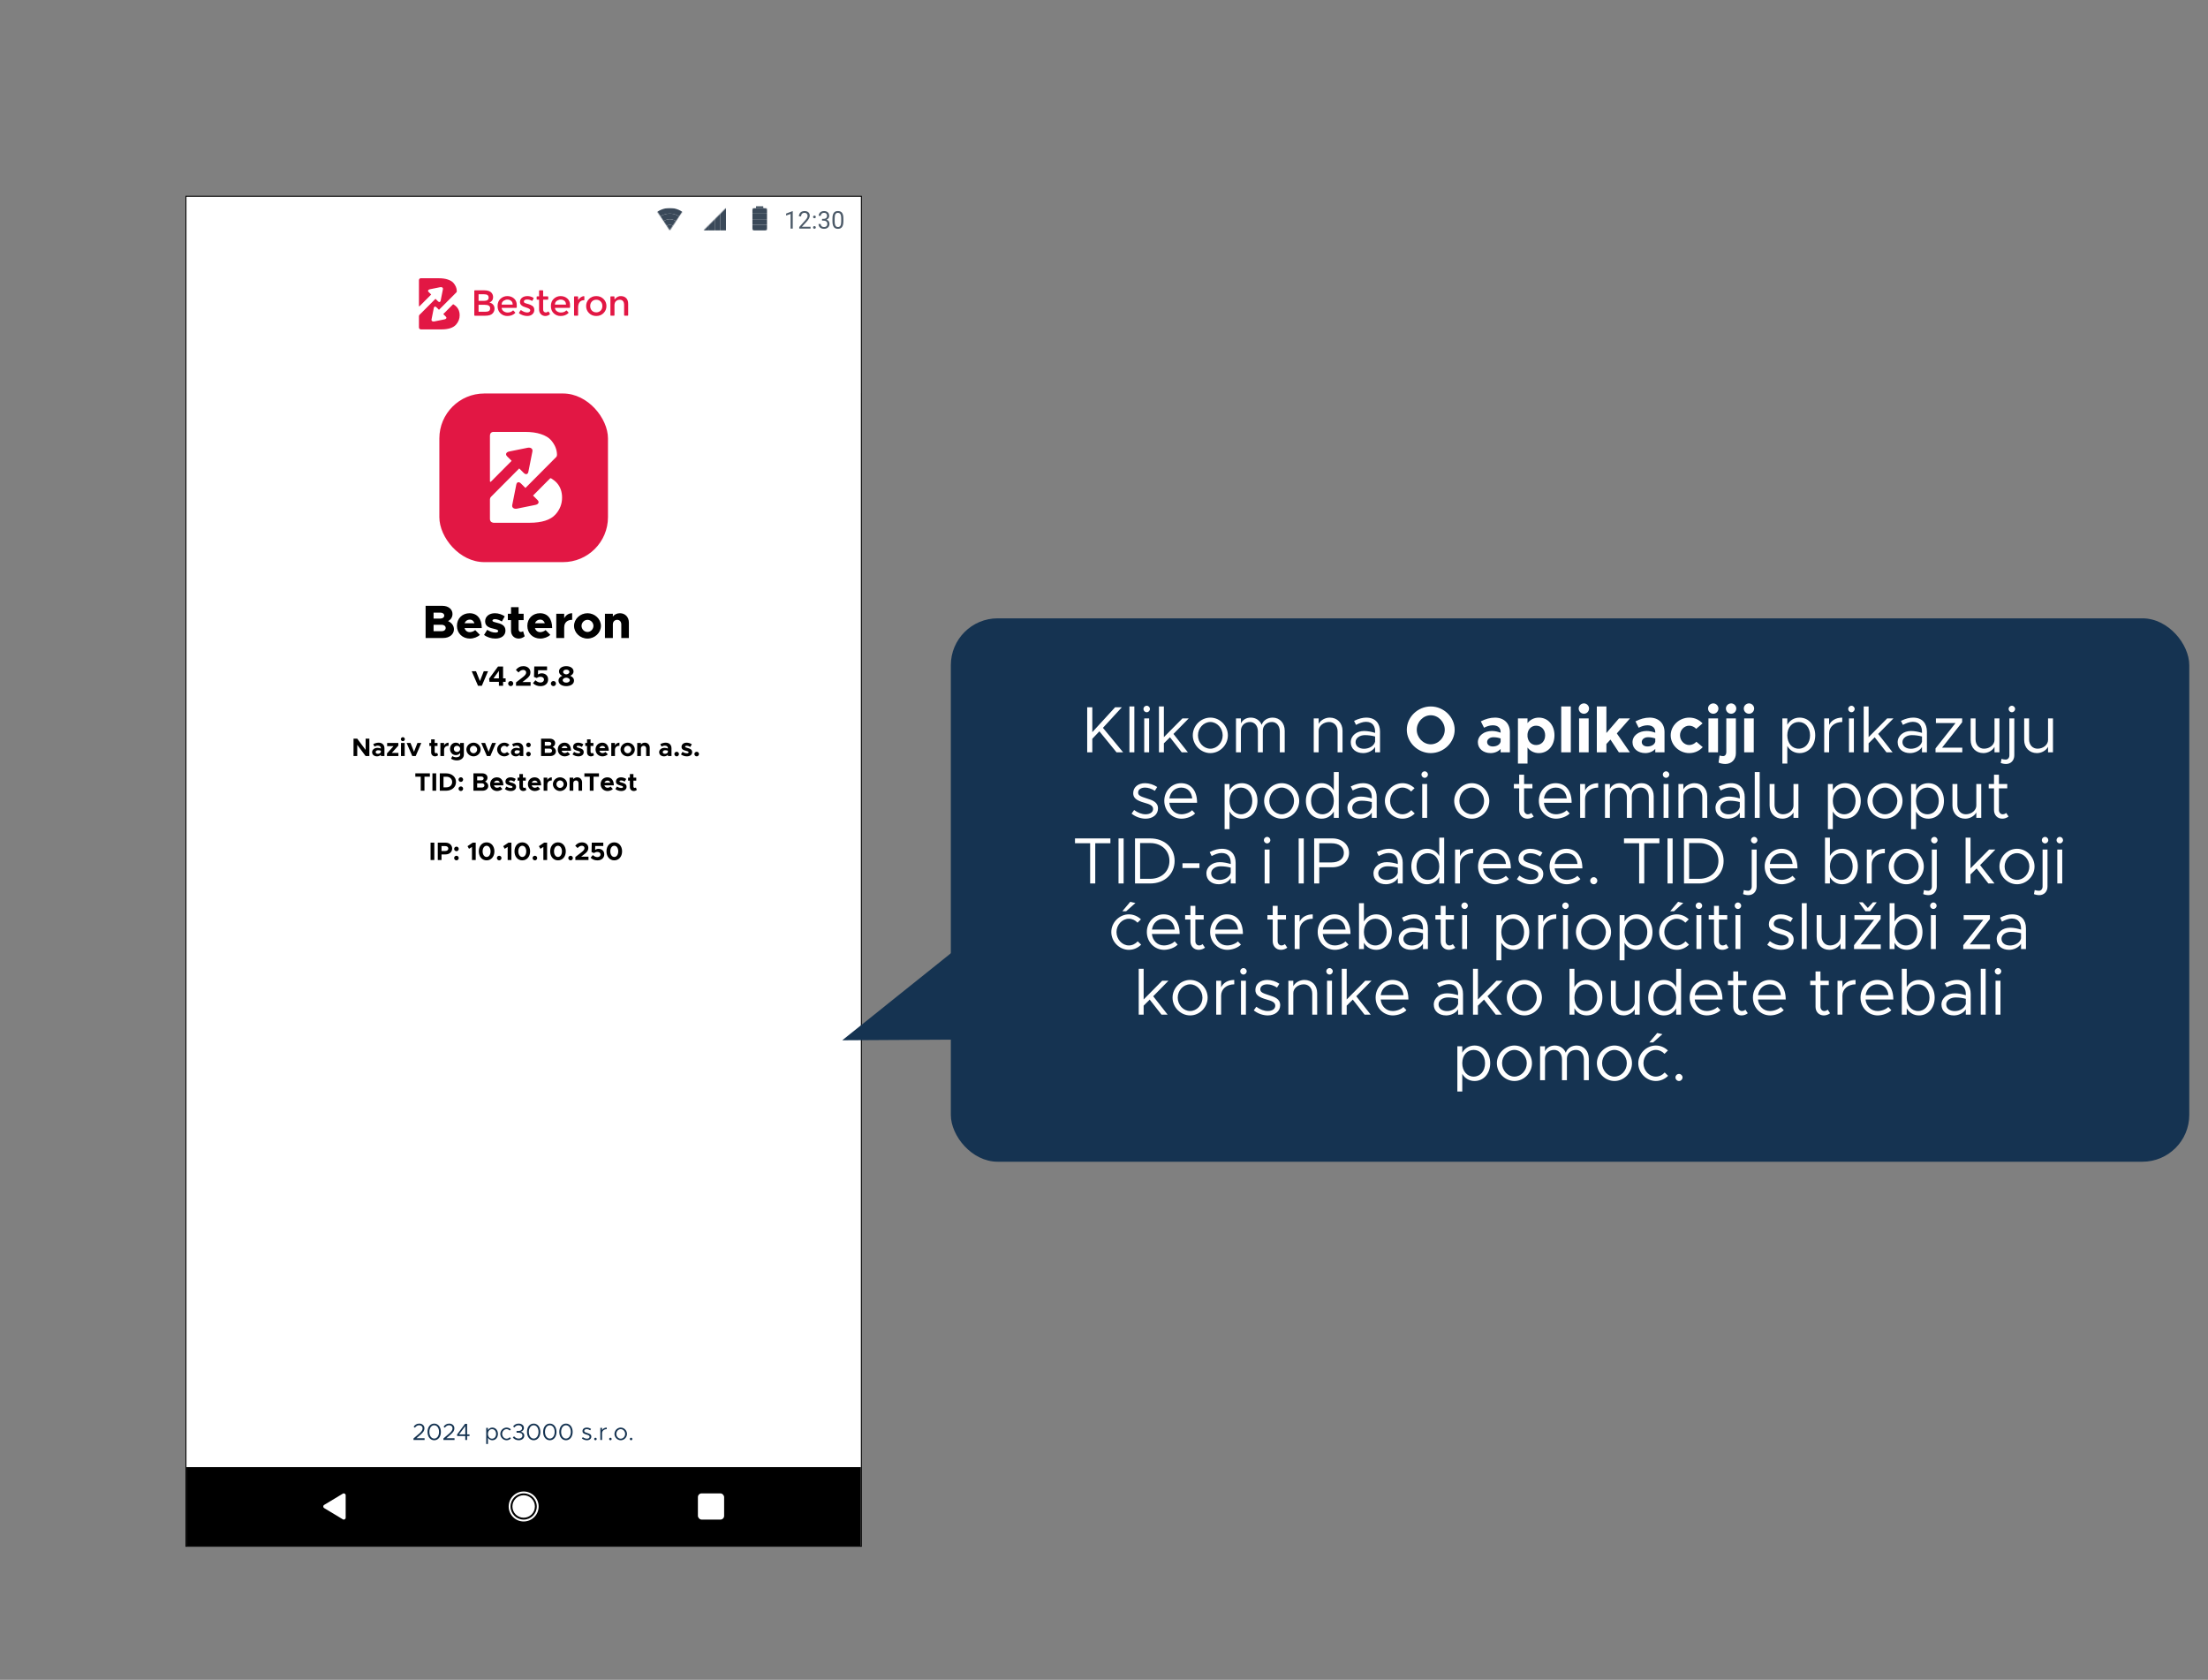
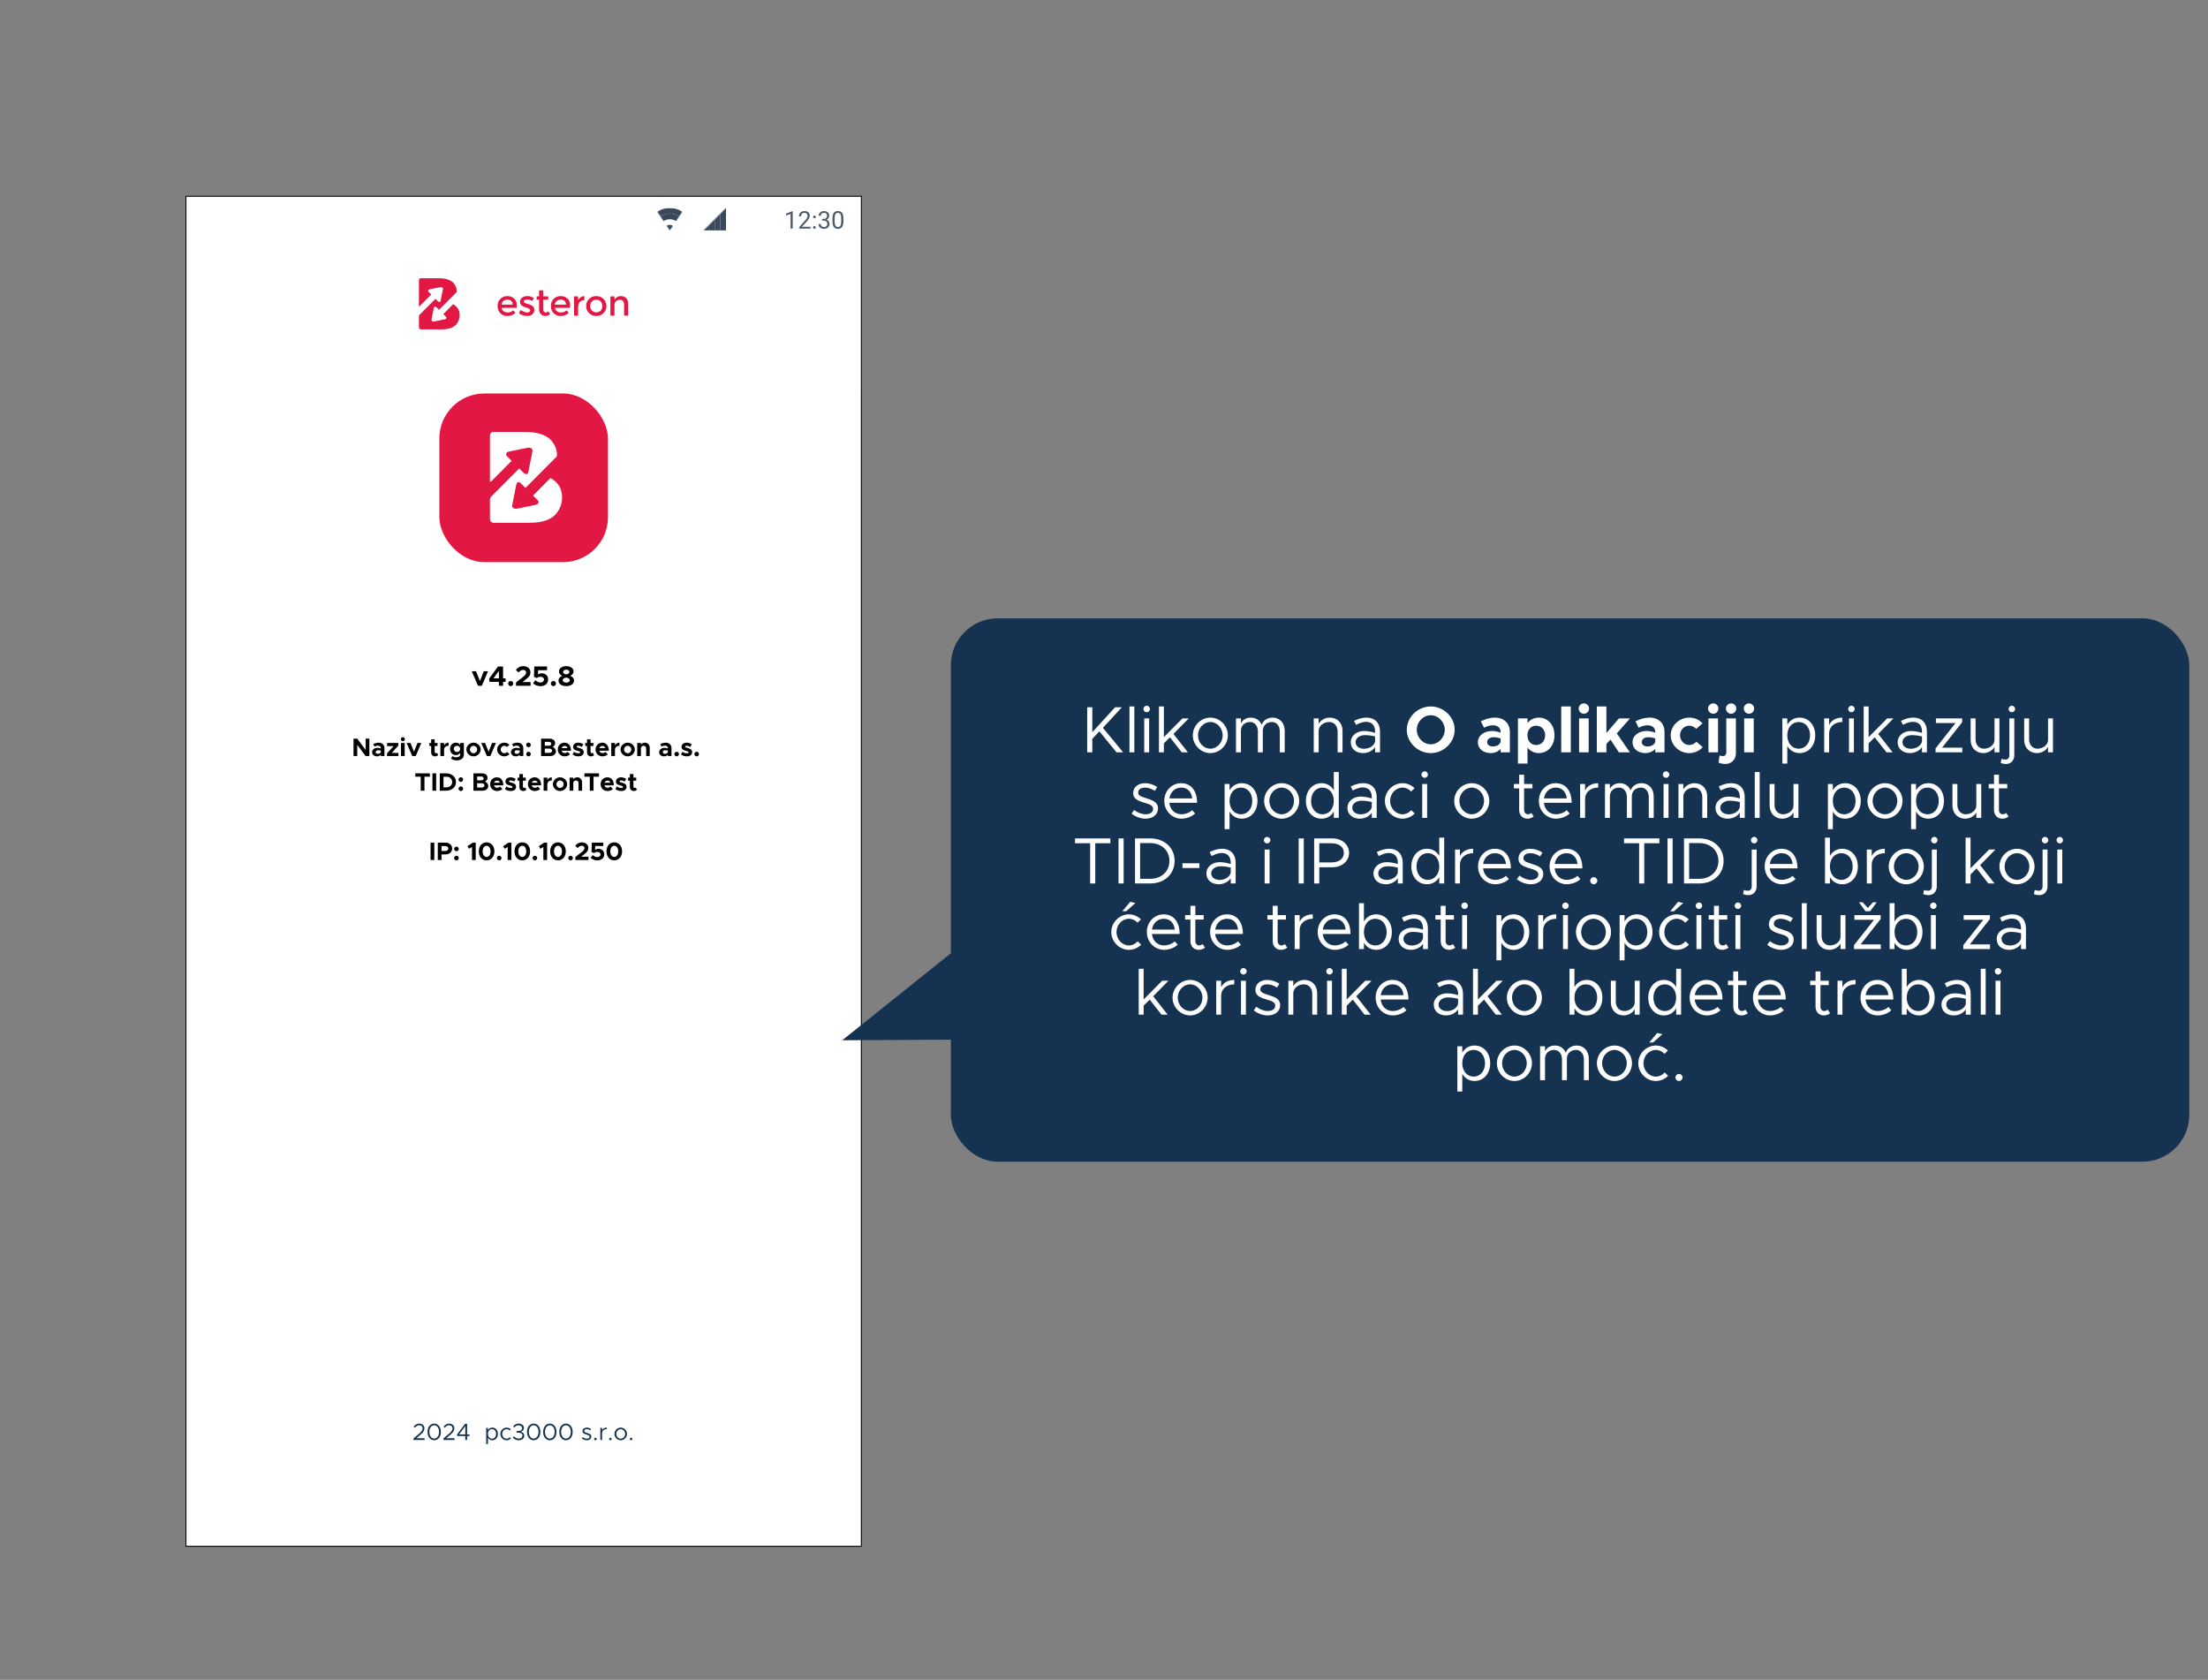
<svg xmlns="http://www.w3.org/2000/svg" width="2357" height="1793" viewBox="0 0 2357 1793" fill="none">
  <rect x="0" y="0" width="2357" height="1793" fill="#808080" stroke="none" />
  <g clip-path="url(#clip0_3173_22969)">
    <rect x="199" y="210" width="720" height="1440" fill="white" />
    <rect x="199" y="210" width="720" height="1440" fill="white" />
    <path d="M199 181.867H919V419.526H199V181.867Z" fill="white" />
    <path fill-rule="evenodd" clip-rule="evenodd" d="M483.338 325.07L473.189 335.245L475.893 337.936C477.122 339.158 476.538 340.478 474.595 340.872L463.619 343.093C461.676 343.485 460.343 342.522 460.653 340.946L463.099 328.639C463.412 327.063 464.674 326.775 465.903 327.997L468.605 330.687L487.167 312.074C487.167 312.074 487.644 311.634 487.629 310.646C487.583 307.419 486.244 304.513 483.989 301.914C482.637 300.405 480.625 299.207 477.951 298.321C475.275 297.436 472.093 296.992 468.406 296.992H449.49C449.49 296.992 447.212 296.792 447.212 299.276V326.477C447.212 327.485 447.897 326.807 447.897 326.807L460.283 314.384L457.578 311.695C456.351 310.472 456.935 309.152 458.877 308.757L469.852 306.539C471.796 306.145 473.129 307.111 472.819 308.681L470.373 320.994C470.061 322.568 468.799 322.854 467.571 321.633L464.867 318.944L447.905 335.951C447.905 335.951 447.211 336.575 447.211 337.627V349.321C447.211 351.606 449.489 351.606 449.489 351.606H471.054C478.534 351.606 483.78 349.913 486.793 346.528C489.39 343.612 490.688 340.251 490.688 336.449C490.688 333.012 489.688 330.135 487.69 327.816C486.68 326.647 485.461 325.738 484.131 324.924C483.669 324.641 483.338 325.07 483.338 325.07Z" fill="#E21744" />
-     <path fill-rule="evenodd" clip-rule="evenodd" d="M510.865 332.758H518.021C519.698 332.758 520.98 332.493 521.87 331.963C522.759 331.433 523.205 330.431 523.205 328.955C523.205 326.551 521.283 325.348 517.441 325.348H510.865V332.758ZM510.865 321.121H516.668C519.968 321.121 521.619 319.995 521.619 317.745C521.619 316.453 521.219 315.522 520.419 314.953C519.62 314.385 518.382 314.1 516.706 314.1H510.865V321.121ZM518.138 336.987H506.832C506.538 336.987 506.301 336.748 506.301 336.453V310.404C506.301 310.11 506.538 309.871 506.832 309.871H516.822C518.652 309.871 520.232 310.091 521.56 310.531C522.889 310.971 523.875 311.566 524.52 312.314C525.758 313.712 526.377 315.289 526.377 317.047C526.377 319.168 525.706 320.746 524.365 321.78C523.875 322.144 523.54 322.369 523.36 322.459C523.178 322.55 522.856 322.698 522.392 322.903C524.068 323.267 525.403 324.023 526.395 325.174C527.389 326.326 527.886 327.753 527.886 329.461C527.886 331.348 527.24 333.017 525.951 334.465C524.43 336.146 521.826 336.987 518.138 336.987Z" fill="#E21744" />
    <path fill-rule="evenodd" clip-rule="evenodd" d="M535.496 325.155H547.295C547.295 323.423 546.753 322.09 545.671 321.159C544.281 319.964 542.477 319.536 540.257 319.875C540.226 319.88 540.193 319.887 540.163 319.897C537.051 320.805 535.496 322.559 535.496 325.155ZM551.096 328.568H535.496C535.599 330.069 536.283 331.277 537.548 332.195C538.81 333.113 540.256 333.573 541.879 333.573C544.233 333.573 546.073 332.894 547.396 331.535C547.605 331.322 547.952 331.341 548.154 331.56L549.888 333.463C550.082 333.675 550.077 334.01 549.87 334.207C547.703 336.268 544.936 337.296 541.57 337.296C538.682 337.296 536.225 336.334 534.201 334.407C532.177 332.481 531.164 329.894 531.164 326.648C531.164 323.403 532.195 320.823 534.258 318.909C536.321 316.996 538.753 316.039 541.551 316.039C544.349 316.039 546.728 316.886 548.688 318.579C550.647 320.273 551.628 322.607 551.628 325.582V328.035C551.628 328.33 551.39 328.568 551.096 328.568Z" fill="#E21744" />
    <path fill-rule="evenodd" clip-rule="evenodd" d="M570.341 330.818C570.341 332.783 569.631 334.355 568.211 335.531C566.794 336.708 564.976 337.295 562.758 337.295C561.262 337.295 559.708 337.025 558.097 336.481C556.65 335.994 555.355 335.33 554.21 334.49C553.987 334.326 553.934 334.011 554.079 333.776L555.609 331.303C555.771 331.042 556.121 330.978 556.373 331.157C558.608 332.74 560.774 333.533 562.874 333.533C563.854 333.533 564.627 333.307 565.195 332.855C565.761 332.403 566.046 331.826 566.046 331.128C566.046 330.093 564.678 329.162 561.945 328.335C561.738 328.257 561.584 328.206 561.48 328.18C557.199 327.017 555.059 325.077 555.059 322.362C555.059 320.448 555.801 318.916 557.284 317.766C558.766 316.615 560.694 316.039 563.067 316.039C565.286 316.039 567.392 316.649 569.385 317.871C569.621 318.014 569.703 318.323 569.578 318.57L568.435 320.835C568.295 321.113 567.949 321.204 567.682 321.045C566.143 320.139 564.489 319.686 562.719 319.686C561.291 319.686 560.235 320.045 559.549 320.761C559.492 320.821 559.448 320.897 559.42 320.976C559.013 322.156 559.286 322.966 560.243 323.409C560.707 323.641 561.358 323.862 562.197 324.069C563.033 324.276 563.776 324.483 564.422 324.689C565.066 324.896 565.691 325.13 566.298 325.388C566.903 325.646 567.555 326.008 568.251 326.473C569.645 327.404 570.341 328.853 570.341 330.818Z" fill="#E21744" />
    <path fill-rule="evenodd" clip-rule="evenodd" d="M579.795 319.841V330.315C579.795 331.298 580.051 332.08 580.569 332.662C581.085 333.243 581.807 333.534 582.736 333.534C583.496 333.534 584.23 333.231 584.938 332.623C585.191 332.407 585.575 332.469 585.741 332.756L586.959 334.855C587.088 335.077 587.042 335.37 586.843 335.533C585.412 336.708 583.842 337.296 582.136 337.296C580.291 337.296 578.718 336.656 577.416 335.375C576.113 334.097 575.462 332.369 575.462 330.198V319.841H573.402C573.109 319.841 572.871 319.602 572.871 319.308V316.883C572.871 316.588 573.109 316.35 573.402 316.35H575.462V310.404C575.462 310.11 575.7 309.871 575.993 309.871H579.264C579.557 309.871 579.794 310.11 579.794 310.404V316.349H584.678C584.971 316.349 585.209 316.588 585.209 316.882V319.308C585.209 319.602 584.971 319.84 584.678 319.84H579.794V319.841H579.795Z" fill="#E21744" />
    <path fill-rule="evenodd" clip-rule="evenodd" d="M592.39 325.155H604.188C604.188 323.423 603.645 322.09 602.563 321.159C601.175 319.965 599.372 319.537 597.157 319.873C597.126 319.879 597.093 319.886 597.063 319.896C593.944 320.804 592.39 322.557 592.39 325.155ZM607.989 328.568H592.39C592.492 330.069 593.175 331.277 594.439 332.195C595.703 333.113 597.147 333.573 598.771 333.573C601.125 333.573 602.967 332.894 604.288 331.535C604.496 331.322 604.846 331.341 605.046 331.56L606.78 333.463C606.975 333.675 606.97 334.01 606.762 334.207C604.596 336.268 601.83 337.296 598.464 337.296C595.575 337.296 593.118 336.334 591.093 334.407C589.067 332.481 588.057 329.894 588.057 326.648C588.057 323.403 589.087 320.823 591.15 318.909C593.214 316.996 595.646 316.039 598.443 316.039C601.241 316.039 603.619 316.886 605.58 318.579C607.539 320.273 608.521 322.607 608.521 325.582V328.035C608.521 328.33 608.283 328.568 607.989 328.568Z" fill="#E21744" />
    <path fill-rule="evenodd" clip-rule="evenodd" d="M623.42 320.423C621.363 320.459 619.809 321.157 618.753 322.517C617.67 323.914 617.128 325.788 617.128 328.141V336.453C617.128 336.747 616.89 336.986 616.596 336.986H613.328C613.034 336.986 612.797 336.747 612.797 336.453V316.882C612.797 316.588 613.035 316.35 613.328 316.35H616.595C616.891 316.35 617.127 316.589 617.127 316.882V319.835C617.127 320.014 617.363 320.087 617.457 319.936C618.112 318.895 618.952 318.022 619.972 317.318C621.002 316.607 622.086 316.192 623.221 316.073C623.525 316.042 623.784 316.295 623.786 316.6L623.815 320.025C623.816 320.248 623.691 320.423 623.42 320.423Z" fill="#E21744" />
    <path fill-rule="evenodd" clip-rule="evenodd" d="M631.86 331.535C633.083 332.79 634.638 333.416 636.52 333.416C638.402 333.416 639.956 332.79 641.182 331.535C642.407 330.281 643.021 328.659 643.021 326.667C643.021 324.677 642.407 323.053 641.182 321.798C639.956 320.544 638.402 319.918 636.52 319.918C634.638 319.918 633.083 320.544 631.86 321.798C630.634 323.053 630.022 324.677 630.022 326.667C630.022 328.659 630.634 330.281 631.86 331.535ZM644.256 334.211C642.193 336.268 639.614 337.295 636.52 337.295C633.425 337.295 630.847 336.268 628.783 334.211C626.72 332.156 625.689 329.641 625.689 326.667C625.689 323.693 626.72 321.178 628.783 319.123C630.847 317.067 633.425 316.039 636.52 316.039C639.614 316.039 642.193 317.067 644.256 319.123C646.321 321.178 647.352 323.693 647.352 326.667C647.352 329.641 646.321 332.156 644.256 334.211Z" fill="#E21744" />
    <path fill-rule="evenodd" clip-rule="evenodd" d="M655.938 325.813V336.452C655.938 336.747 655.7 336.986 655.407 336.986H652.137C651.842 336.986 651.605 336.747 651.605 336.452V316.882C651.605 316.588 651.843 316.349 652.137 316.349H655.407C655.7 316.349 655.938 316.589 655.938 316.882V319.121C655.938 319.404 656.294 319.513 656.458 319.283C657.555 317.751 659.126 316.706 661.174 316.151C661.207 316.142 661.243 316.135 661.275 316.132C664.304 315.774 666.683 316.453 668.413 318.172C669.845 319.594 670.559 321.651 670.559 324.34V336.452C670.559 336.747 670.321 336.986 670.028 336.986H666.759C666.466 336.986 666.228 336.747 666.228 336.452V325.659C666.228 321.857 664.654 319.956 661.509 319.956C660.011 319.956 658.71 320.455 657.602 321.451C656.492 322.445 655.938 323.9 655.938 325.813Z" fill="#E21744" />
    <path opacity="0.2" fill-rule="evenodd" clip-rule="evenodd" d="M199 210V258H919V210H199Z" fill="white" />
    <mask id="mask0_3173_22969" style="mask-type:luminance" maskUnits="userSpaceOnUse" x="699" y="222" width="32" height="24">
      <path fill-rule="evenodd" clip-rule="evenodd" d="M699 222L715 246L731 222H699Z" fill="white" />
    </mask>
    <g mask="url(#mask0_3173_22969)">
      <path fill-rule="evenodd" clip-rule="evenodd" d="M715 222C701.8 222 691 232.8 691 246C691 259.2 701.8 270 715 270C728.2 270 739 259.2 739 246C739 232.8 728.2 222 715 222ZM715 264C705 264 697 256 697 246C697 236 705 228 715 228C725 228 733 236 733 246C733 256 725 264 715 264Z" fill="#3A4959" />
      <path fill-rule="evenodd" clip-rule="evenodd" d="M715 228C705 228 697 236 697 246C697 256 705 264 715 264C725 264 733 256 733 246C733 236 725 228 715 228ZM715 258C708.4 258 703 252.6 703 246C703 239.4 708.4 234 715 234C721.6 234 727 239.4 727 246C727 252.6 721.6 258 715 258Z" fill="#3A4959" />
-       <path fill-rule="evenodd" clip-rule="evenodd" d="M715 234C708.4 234 703 239.4 703 246C703 252.6 708.4 258 715 258C721.6 258 727 252.6 727 246C727 239.4 721.6 234 715 234ZM715 252C711.6 252 709 249.4 709 246C709 242.6 711.6 240 715 240C718.4 240 721 242.6 721 246C721 249.4 718.4 252 715 252Z" fill="#3A4959" />
      <circle cx="715" cy="246" r="6" fill="#3A4959" />
    </g>
    <mask id="mask1_3173_22969" style="mask-type:luminance" maskUnits="userSpaceOnUse" x="751" y="222" width="24" height="24">
      <path fill-rule="evenodd" clip-rule="evenodd" d="M775 246V222L751 246H775Z" fill="white" />
    </mask>
    <g mask="url(#mask1_3173_22969)">
      <path fill-rule="evenodd" clip-rule="evenodd" d="M769 222V246H775V222H769Z" fill="#3A4959" />
      <path fill-rule="evenodd" clip-rule="evenodd" d="M763 222V246H769V222H763Z" fill="#3A4959" />
      <path fill-rule="evenodd" clip-rule="evenodd" d="M757 222V246H763V222H757Z" fill="#3A4959" />
      <path fill-rule="evenodd" clip-rule="evenodd" d="M751 222V246H757V222H751Z" fill="#3A4959" />
    </g>
    <mask id="mask2_3173_22969" style="mask-type:luminance" maskUnits="userSpaceOnUse" x="803" y="220" width="16" height="26">
-       <path fill-rule="evenodd" clip-rule="evenodd" d="M817 222H815V220H807V222H805C803.8 222 803 222.8 803 224V244C803 245.2 803.8 246 805 246H817C818.2 246 819 245.2 819 244V224C819 222.8 818.2 222 817 222Z" fill="white" />
-     </mask>
+       </mask>
    <g mask="url(#mask2_3173_22969)">
      <path fill-rule="evenodd" clip-rule="evenodd" d="M803 240V246H819V240H803Z" fill="#3A4959" />
      <path fill-rule="evenodd" clip-rule="evenodd" d="M803 234V240H819V234H803Z" fill="#3A4959" />
      <path fill-rule="evenodd" clip-rule="evenodd" d="M803 228V234H819V228H803Z" fill="#3A4959" />
      <path fill-rule="evenodd" clip-rule="evenodd" d="M803 222V228H819V222H803Z" fill="#3A4959" />
      <path fill-rule="evenodd" clip-rule="evenodd" d="M807 220V222H815V220H807Z" fill="#3A4959" />
    </g>
    <g opacity="0.9">
      <path d="M846.255 225.414V244H843.906V228.347L839.171 230.073V227.953L845.887 225.414H846.255ZM865.272 242.07V244H853.174V242.312L859.229 235.57C859.974 234.741 860.55 234.038 860.956 233.463C861.371 232.879 861.659 232.358 861.819 231.901C861.989 231.436 862.073 230.962 862.073 230.479C862.073 229.87 861.946 229.32 861.692 228.829C861.447 228.33 861.083 227.932 860.601 227.636C860.118 227.34 859.534 227.191 858.849 227.191C858.028 227.191 857.342 227.352 856.792 227.674C856.25 227.987 855.844 228.427 855.573 228.994C855.302 229.561 855.167 230.213 855.167 230.949H852.818C852.818 229.908 853.047 228.956 853.504 228.093C853.961 227.229 854.638 226.544 855.535 226.036C856.432 225.52 857.537 225.262 858.849 225.262C860.017 225.262 861.015 225.469 861.845 225.884C862.674 226.29 863.309 226.866 863.749 227.61C864.198 228.347 864.422 229.21 864.422 230.2C864.422 230.742 864.329 231.292 864.143 231.851C863.965 232.401 863.715 232.951 863.394 233.501C863.08 234.051 862.712 234.593 862.289 235.126C861.874 235.659 861.43 236.184 860.956 236.7L856.005 242.07H865.272ZM867.938 242.756C867.938 242.358 868.061 242.024 868.307 241.753C868.561 241.474 868.924 241.334 869.398 241.334C869.872 241.334 870.232 241.474 870.478 241.753C870.731 242.024 870.858 242.358 870.858 242.756C870.858 243.145 870.731 243.475 870.478 243.746C870.232 244.017 869.872 244.152 869.398 244.152C868.924 244.152 868.561 244.017 868.307 243.746C868.061 243.475 867.938 243.145 867.938 242.756ZM867.951 231.546C867.951 231.148 868.074 230.814 868.319 230.543C868.573 230.264 868.937 230.124 869.411 230.124C869.885 230.124 870.245 230.264 870.49 230.543C870.744 230.814 870.871 231.148 870.871 231.546C870.871 231.935 870.744 232.265 870.49 232.536C870.245 232.807 869.885 232.942 869.411 232.942C868.937 232.942 868.573 232.807 868.319 232.536C868.074 232.265 867.951 231.935 867.951 231.546ZM877.511 233.603H879.187C880.007 233.603 880.685 233.467 881.218 233.196C881.759 232.917 882.161 232.54 882.424 232.066C882.695 231.584 882.83 231.042 882.83 230.441C882.83 229.73 882.712 229.134 882.475 228.651C882.238 228.169 881.882 227.805 881.408 227.56C880.934 227.314 880.333 227.191 879.605 227.191C878.945 227.191 878.361 227.323 877.854 227.585C877.354 227.839 876.961 228.203 876.673 228.677C876.394 229.151 876.254 229.709 876.254 230.353H873.905C873.905 229.413 874.142 228.558 874.616 227.788C875.09 227.018 875.755 226.404 876.609 225.947C877.473 225.49 878.471 225.262 879.605 225.262C880.723 225.262 881.7 225.461 882.538 225.858C883.376 226.248 884.028 226.832 884.493 227.61C884.959 228.381 885.191 229.341 885.191 230.492C885.191 230.958 885.081 231.457 884.861 231.99C884.65 232.515 884.315 233.006 883.858 233.463C883.41 233.92 882.826 234.297 882.106 234.593C881.387 234.881 880.524 235.024 879.517 235.024H877.511V233.603ZM877.511 235.532V234.123H879.517C880.693 234.123 881.666 234.263 882.437 234.542C883.207 234.821 883.812 235.194 884.252 235.659C884.701 236.125 885.014 236.637 885.191 237.195C885.378 237.745 885.471 238.296 885.471 238.846C885.471 239.709 885.323 240.475 885.026 241.144C884.739 241.812 884.328 242.379 883.795 242.845C883.27 243.31 882.652 243.661 881.941 243.898C881.23 244.135 880.456 244.254 879.618 244.254C878.814 244.254 878.057 244.14 877.346 243.911C876.643 243.683 876.021 243.353 875.479 242.921C874.938 242.481 874.515 241.943 874.21 241.309C873.905 240.665 873.753 239.933 873.753 239.112H876.102C876.102 239.756 876.241 240.318 876.521 240.801C876.808 241.283 877.215 241.66 877.739 241.931C878.272 242.193 878.899 242.324 879.618 242.324C880.338 242.324 880.955 242.201 881.472 241.956C881.996 241.702 882.398 241.321 882.678 240.813C882.966 240.306 883.109 239.667 883.109 238.896C883.109 238.126 882.949 237.496 882.627 237.005C882.305 236.506 881.848 236.137 881.256 235.9C880.672 235.655 879.982 235.532 879.187 235.532H877.511ZM900.312 233.285V236.104C900.312 237.618 900.176 238.896 899.905 239.937C899.634 240.979 899.245 241.816 898.737 242.451C898.23 243.086 897.616 243.547 896.896 243.835C896.186 244.114 895.382 244.254 894.484 244.254C893.773 244.254 893.118 244.165 892.517 243.987C891.916 243.81 891.374 243.526 890.892 243.137C890.418 242.739 890.011 242.223 889.673 241.588C889.334 240.953 889.076 240.183 888.898 239.277C888.721 238.372 888.632 237.314 888.632 236.104V233.285C888.632 231.77 888.767 230.501 889.038 229.477C889.317 228.452 889.711 227.632 890.219 227.014C890.727 226.387 891.336 225.939 892.047 225.668C892.766 225.397 893.57 225.262 894.459 225.262C895.178 225.262 895.839 225.351 896.439 225.528C897.049 225.698 897.591 225.973 898.064 226.354C898.538 226.726 898.94 227.225 899.271 227.852C899.609 228.469 899.867 229.227 900.045 230.124C900.223 231.021 900.312 232.075 900.312 233.285ZM897.95 236.484V232.892C897.95 232.062 897.899 231.334 897.798 230.708C897.705 230.073 897.565 229.532 897.379 229.083C897.193 228.634 896.956 228.271 896.668 227.991C896.389 227.712 896.063 227.509 895.69 227.382C895.327 227.246 894.916 227.179 894.459 227.179C893.9 227.179 893.405 227.285 892.974 227.496C892.542 227.699 892.178 228.025 891.882 228.474C891.594 228.922 891.374 229.51 891.222 230.238C891.069 230.966 890.993 231.851 890.993 232.892V236.484C890.993 237.314 891.04 238.046 891.133 238.681C891.234 239.315 891.382 239.866 891.577 240.331C891.772 240.788 892.009 241.165 892.288 241.461C892.567 241.757 892.889 241.977 893.253 242.121C893.625 242.257 894.036 242.324 894.484 242.324C895.06 242.324 895.563 242.214 895.995 241.994C896.427 241.774 896.786 241.431 897.074 240.966C897.37 240.492 897.591 239.887 897.734 239.15C897.878 238.406 897.95 237.517 897.95 236.484Z" fill="#3A4959" />
    </g>
-     <rect width="720" height="84" transform="translate(199 1566)" fill="black" />
    <rect x="745" y="1594" width="28" height="28" rx="4" fill="white" />
    <path fill-rule="evenodd" clip-rule="evenodd" d="M365.968 1594.29C367.301 1593.49 369 1594.45 369 1596.01V1619.99C369 1621.55 367.301 1622.51 365.968 1621.71L346.044 1609.71C344.753 1608.94 344.753 1607.06 346.044 1606.29L365.968 1594.29Z" fill="white" />
    <path d="M559 1592C567.837 1592 575 1599.16 575 1608C575 1616.84 567.837 1624 559 1624C550.163 1624 543 1616.84 543 1608C543 1599.16 550.163 1592 559 1592ZM559 1594C551.268 1594 545 1600.27 545 1608C545 1615.73 551.268 1622 559 1622C566.732 1622 573 1615.73 573 1608C573 1600.27 566.732 1594 559 1594ZM559 1596C565.627 1596 571 1601.37 571 1608C571 1614.63 565.627 1620 559 1620C552.373 1620 547 1614.63 547 1608C547 1601.37 552.373 1596 559 1596Z" fill="white" />
-     <path d="M820.119 330V311.056L816.279 313.552L815.191 311.696L820.599 308.016H822.615V330H820.119Z" fill="white" />
+     <path d="M820.119 330V311.056L816.279 313.552L815.191 311.696L820.599 308.016H822.615V330Z" fill="white" />
    <rect x="469" y="420" width="180" height="180" rx="48" fill="#E21744" />
    <path fill-rule="evenodd" clip-rule="evenodd" d="M586.983 510.872L569.009 528.943L573.798 533.721C575.975 535.892 574.94 538.237 571.5 538.937L552.06 542.881C548.619 543.577 546.257 541.866 546.807 539.068L551.139 517.21C551.693 514.412 553.929 513.901 556.106 516.071L560.891 520.849L593.765 487.792C593.765 487.792 594.609 487.011 594.584 485.255C594.502 479.524 592.13 474.364 588.137 469.748C585.742 467.068 582.178 464.94 577.442 463.367C572.703 461.795 567.067 461.007 560.538 461.007H527.037C527.037 461.007 523.002 460.652 523.002 465.062V513.371C523.002 515.161 524.214 513.957 524.214 513.957L546.151 491.895L541.36 487.12C539.187 484.947 540.222 482.602 543.662 481.901L563.099 477.962C566.542 477.262 568.903 478.977 568.353 481.766L564.022 503.633C563.47 506.429 561.233 506.938 559.059 504.768L554.27 499.993L524.229 530.196C524.229 530.196 523 531.305 523 533.172V553.942C523 558 527.035 558 527.035 558H565.228C578.475 558 587.767 554.993 593.103 548.98C597.701 543.803 600 537.834 600 531.081C600 524.977 598.229 519.867 594.691 515.749C592.903 513.673 590.744 512.06 588.388 510.613C587.569 510.111 586.983 510.872 586.983 510.872Z" fill="white" />
  </g>
  <rect x="198.5" y="209.5" width="721" height="1441" stroke="black" />
  <path d="M899.091 1110.37L1022.81 1011.27L1057.6 1109.46L899.091 1110.37Z" fill="#153351" />
  <rect x="1015" y="660" width="1322" height="580" rx="50" fill="#153351" />
  <path d="M1160.56 803V754.91H1166.02V781.51L1190.38 754.91H1197.59L1177.36 776.89L1198.92 803H1191.85L1173.58 780.6L1166.02 788.58V803H1160.56ZM1205.65 803V754.07H1210.9V803H1205.65ZM1224.1 760.23C1222.14 760.23 1220.6 758.62 1220.6 756.73C1220.6 754.91 1222.14 753.3 1224.1 753.3C1225.99 753.3 1227.53 754.91 1227.53 756.73C1227.53 758.62 1225.99 760.23 1224.1 760.23ZM1221.44 803V766.81H1226.69V803H1221.44ZM1268.95 766.81L1252.64 783.4L1268.04 803H1261.46L1248.93 786.97L1242.42 793.41V803H1237.17V754.07H1242.42V786.83L1262.23 766.81H1268.95ZM1292.04 803.84C1281.89 803.84 1273.28 795.16 1273.28 784.87C1273.28 774.58 1281.89 765.97 1292.04 765.97C1302.19 765.97 1310.73 774.58 1310.73 784.87C1310.73 795.16 1302.19 803.84 1292.04 803.84ZM1292.04 799.15C1299.18 799.15 1305.2 792.64 1305.2 784.87C1305.2 777.17 1299.18 770.66 1292.04 770.66C1284.83 770.66 1278.81 777.17 1278.81 784.87C1278.81 792.64 1284.83 799.15 1292.04 799.15ZM1358.53 765.97C1366.09 765.97 1371.41 771.78 1371.41 779.97V803H1366.16V780.67C1366.16 774.79 1362.73 770.66 1357.83 770.66C1352.09 770.66 1348.03 774.51 1348.03 779.97V803H1342.78V780.67C1342.78 774.79 1339.35 770.66 1334.45 770.66C1328.71 770.66 1324.65 774.51 1324.65 779.97V803H1319.4V766.81H1324.65V772.13C1326.47 768.35 1330.39 765.97 1335.15 765.97C1340.61 765.97 1344.88 768.98 1346.84 773.67C1348.31 768.98 1353.07 765.97 1358.53 765.97ZM1419.54 765.97C1427.52 765.97 1433.12 771.78 1433.12 779.97V803H1427.87V780.67C1427.87 774.79 1424.16 770.66 1418.84 770.66C1412.75 770.66 1407.64 774.93 1407.64 779.97V803H1402.39V766.81H1407.64V772.62C1409.74 768.77 1414.43 765.97 1419.54 765.97ZM1458.45 765.97C1468.32 765.97 1473.15 772.2 1473.15 780.95V803H1467.9V797.33C1465.31 801.6 1459.92 803.84 1455.16 803.84C1447.53 803.84 1441.93 799.43 1441.93 792.29C1441.93 785.08 1448.37 780.25 1456.14 780.25C1460.06 780.25 1464.19 781.09 1467.9 782.28V780.95C1467.9 776.05 1465.94 770.45 1458.1 770.45C1454.46 770.45 1450.82 772.06 1447.53 773.74L1445.43 769.47C1450.61 766.88 1454.95 765.97 1458.45 765.97ZM1456.07 799.22C1460.83 799.22 1466.5 796.77 1467.9 791.66V786.13C1464.61 785.22 1460.9 784.66 1456.98 784.66C1451.59 784.66 1447.04 787.74 1447.04 792.08C1447.04 796.56 1450.96 799.22 1456.07 799.22ZM1527.28 803.84C1513.49 803.84 1501.73 792.43 1501.73 778.92C1501.73 765.41 1513.49 754.07 1527.28 754.07C1541.21 754.07 1552.83 765.41 1552.83 778.92C1552.83 792.43 1541.21 803.84 1527.28 803.84ZM1527.28 794.46C1535.4 794.46 1542.26 787.32 1542.26 778.92C1542.26 770.59 1535.4 763.45 1527.28 763.45C1519.23 763.45 1512.37 770.59 1512.37 778.92C1512.37 787.32 1519.23 794.46 1527.28 794.46ZM1595.87 765.97C1605.32 765.97 1611.76 771.92 1611.76 781.37V803H1601.89V799.36C1599.3 802.3 1595.17 803.84 1591.25 803.84C1583.55 803.84 1577.6 799.22 1577.6 792.29C1577.6 785.15 1584.25 780.25 1592.65 780.25C1595.59 780.25 1598.81 780.88 1601.89 782.07V781.37C1601.89 777.52 1599.51 774.16 1593.56 774.16C1590.2 774.16 1587.05 775.28 1584.18 776.75L1580.75 769.96C1585.86 767.37 1590.83 765.97 1595.87 765.97ZM1593.56 796.77C1597.48 796.77 1601.19 794.95 1601.89 791.59V788.23C1599.58 787.39 1596.92 786.9 1594.12 786.9C1590.41 786.9 1587.47 789.07 1587.47 792.01C1587.47 794.95 1590.06 796.77 1593.56 796.77ZM1642.7 765.97C1652.36 765.97 1659.36 773.81 1659.36 784.87C1659.36 796 1652.36 803.84 1642.7 803.84C1637.66 803.84 1633.46 801.67 1630.59 797.89V815.04H1620.37V766.81H1630.59V771.85C1633.46 768.14 1637.66 765.97 1642.7 765.97ZM1639.76 795.23C1645.43 795.23 1649.42 790.96 1649.42 784.87C1649.42 778.85 1645.43 774.58 1639.76 774.58C1634.79 774.58 1631.15 778.22 1630.59 783.47V786.27C1631.15 791.59 1634.79 795.23 1639.76 795.23ZM1666.58 803V754.07H1676.8V803H1666.58ZM1690.83 761.84C1687.68 761.84 1685.23 759.32 1685.23 756.24C1685.23 753.37 1687.68 750.78 1690.83 750.78C1693.84 750.78 1696.29 753.37 1696.29 756.24C1696.29 759.32 1693.84 761.84 1690.83 761.84ZM1685.65 803V766.81H1695.87V803H1685.65ZM1740 766.81L1725.93 782.84L1739.86 803H1728.1L1719.14 789.42L1714.8 794.11V803H1704.58V754.07H1714.8V782.42L1728.24 766.81H1740ZM1760.95 765.97C1770.4 765.97 1776.84 771.92 1776.84 781.37V803H1766.97V799.36C1764.38 802.3 1760.25 803.84 1756.33 803.84C1748.63 803.84 1742.68 799.22 1742.68 792.29C1742.68 785.15 1749.33 780.25 1757.73 780.25C1760.67 780.25 1763.89 780.88 1766.97 782.07V781.37C1766.97 777.52 1764.59 774.16 1758.64 774.16C1755.28 774.16 1752.13 775.28 1749.26 776.75L1745.83 769.96C1750.94 767.37 1755.91 765.97 1760.95 765.97ZM1758.64 796.77C1762.56 796.77 1766.27 794.95 1766.97 791.59V788.23C1764.66 787.39 1762 786.9 1759.2 786.9C1755.49 786.9 1752.55 789.07 1752.55 792.01C1752.55 794.95 1755.14 796.77 1758.64 796.77ZM1803.17 803.84C1792.46 803.84 1783.43 795.16 1783.43 784.87C1783.43 774.58 1792.53 765.97 1803.24 765.97C1809.12 765.97 1813.95 768.35 1817.45 772.13L1810.66 777.94C1808.84 775.91 1805.97 774.58 1803.17 774.58C1797.85 774.58 1793.37 779.27 1793.37 784.8C1793.37 790.47 1797.85 795.23 1803.24 795.23C1806.04 795.23 1808.98 793.83 1810.87 791.73L1817.66 797.47C1814.09 801.39 1809.19 803.84 1803.17 803.84ZM1828.92 761.84C1825.77 761.84 1823.32 759.32 1823.32 756.24C1823.32 753.37 1825.77 750.78 1828.92 750.78C1831.93 750.78 1834.38 753.37 1834.38 756.24C1834.38 759.32 1831.93 761.84 1828.92 761.84ZM1823.74 803V766.81H1833.96V803H1823.74ZM1847.99 761.84C1844.84 761.84 1842.39 759.32 1842.39 756.24C1842.39 753.37 1844.84 750.78 1847.99 750.78C1851 750.78 1853.45 753.37 1853.45 756.24C1853.45 759.32 1851 761.84 1847.99 761.84ZM1841.76 815.46C1839.24 815.46 1836.3 814.83 1834.55 813.99L1835.6 806.43C1836.58 806.78 1838.12 807.06 1839.38 807.06C1841.41 807.06 1842.81 805.38 1842.81 803V766.81H1853.03V804.05C1853.03 810.7 1848.34 815.46 1841.76 815.46ZM1867.06 761.84C1863.91 761.84 1861.46 759.32 1861.46 756.24C1861.46 753.37 1863.91 750.78 1867.06 750.78C1870.07 750.78 1872.52 753.37 1872.52 756.24C1872.52 759.32 1870.07 761.84 1867.06 761.84ZM1861.88 803V766.81H1872.1V803H1861.88ZM1921.07 765.97C1930.59 765.97 1937.73 773.81 1937.73 784.87C1937.73 796 1930.59 803.84 1921.07 803.84C1915.26 803.84 1910.64 800.97 1907.91 796.21V815.04H1902.66V766.81H1907.91V773.6C1910.64 768.84 1915.26 765.97 1921.07 765.97ZM1920.09 799.15C1927.16 799.15 1932.2 793.2 1932.2 784.87C1932.2 776.54 1927.16 770.66 1920.09 770.66C1912.95 770.66 1907.91 776.54 1907.91 784.87C1907.91 793.2 1912.95 799.15 1920.09 799.15ZM1952.55 773.88C1954.72 769.05 1959.9 765.97 1966.55 765.97V770.66C1958.36 770.66 1952.55 775.7 1952.55 782.77V803H1947.3V766.81H1952.55V773.88ZM1976.4 760.23C1974.44 760.23 1972.9 758.62 1972.9 756.73C1972.9 754.91 1974.44 753.3 1976.4 753.3C1978.29 753.3 1979.83 754.91 1979.83 756.73C1979.83 758.62 1978.29 760.23 1976.4 760.23ZM1973.74 803V766.81H1978.99V803H1973.74ZM2021.24 766.81L2004.93 783.4L2020.33 803H2013.75L2001.22 786.97L1994.71 793.41V803H1989.46V754.07H1994.71V786.83L2014.52 766.81H2021.24ZM2042.24 765.97C2052.11 765.97 2056.94 772.2 2056.94 780.95V803H2051.69V797.33C2049.1 801.6 2043.71 803.84 2038.95 803.84C2031.32 803.84 2025.72 799.43 2025.72 792.29C2025.72 785.08 2032.16 780.25 2039.93 780.25C2043.85 780.25 2047.98 781.09 2051.69 782.28V780.95C2051.69 776.05 2049.73 770.45 2041.89 770.45C2038.25 770.45 2034.61 772.06 2031.32 773.74L2029.22 769.47C2034.4 766.88 2038.74 765.97 2042.24 765.97ZM2039.86 799.22C2044.62 799.22 2050.29 796.77 2051.69 791.66V786.13C2048.4 785.22 2044.69 784.66 2040.77 784.66C2035.38 784.66 2030.83 787.74 2030.83 792.08C2030.83 796.56 2034.75 799.22 2039.86 799.22ZM2066.13 803V798.87L2087.48 771.78H2066.55V766.81H2094.55V770.94L2073.13 798.03H2094.69V803H2066.13ZM2129.1 766.81H2134.35V803H2129.1V797.19C2127 801.04 2122.31 803.84 2117.2 803.84C2109.22 803.84 2103.62 798.03 2103.62 789.84V766.81H2108.87V789.14C2108.87 795.02 2112.58 799.15 2117.9 799.15C2123.99 799.15 2129.1 794.88 2129.1 789.84V766.81ZM2147.64 760.23C2145.68 760.23 2144.14 758.62 2144.14 756.73C2144.14 754.91 2145.68 753.3 2147.64 753.3C2149.53 753.3 2151.07 754.91 2151.07 756.73C2151.07 758.62 2149.53 760.23 2147.64 760.23ZM2141.41 815.46C2139.45 815.46 2137.14 814.97 2135.74 814.34L2136.58 810C2137.7 810.42 2139.59 810.77 2141.06 810.77C2143.37 810.77 2144.98 808.88 2144.98 806.22V766.81H2150.23V806.22C2150.23 811.61 2146.59 815.46 2141.41 815.46ZM2186.25 766.81H2191.5V803H2186.25V797.19C2184.15 801.04 2179.46 803.84 2174.35 803.84C2166.37 803.84 2160.77 798.03 2160.77 789.84V766.81H2166.02V789.14C2166.02 795.02 2169.73 799.15 2175.05 799.15C2181.14 799.15 2186.25 794.88 2186.25 789.84V766.81ZM1222.91 873.84C1217.87 873.84 1212.27 871.95 1207.93 868.45L1210.66 864.6C1214.79 867.61 1218.92 869.15 1222.91 869.15C1227.67 869.15 1230.89 866.91 1230.89 863.48C1230.89 859.56 1226.69 858.3 1221.79 856.9C1213.04 854.38 1209.68 851.79 1209.68 846.61C1209.68 840.03 1215.14 835.97 1222.35 835.97C1226.83 835.97 1231.45 837.51 1235.3 840.03L1232.78 844.09C1229.14 841.78 1225.57 840.66 1222.35 840.66C1218.29 840.66 1214.93 842.48 1214.93 845.98C1214.93 849.13 1217.59 850.11 1224.31 852.28C1230.12 854.1 1236.14 856.06 1236.14 862.92C1236.14 869.57 1230.4 873.84 1222.91 873.84ZM1261.13 869.15C1265.4 869.15 1270.3 867.26 1272.54 864.81L1275.76 868.24C1272.61 871.67 1266.24 873.84 1261.2 873.84C1251.54 873.84 1242.86 865.93 1242.86 854.8C1242.86 844.02 1250.98 835.97 1260.71 835.97C1271.63 835.97 1277.86 844.23 1277.86 856.9H1248.25C1249.02 863.97 1253.99 869.15 1261.13 869.15ZM1260.92 840.66C1254.48 840.66 1249.3 845.21 1248.32 852.21H1272.68C1271.98 845.7 1268.13 840.66 1260.92 840.66ZM1325.66 835.97C1335.18 835.97 1342.32 843.81 1342.32 854.87C1342.32 866 1335.18 873.84 1325.66 873.84C1319.85 873.84 1315.23 870.97 1312.5 866.21V885.04H1307.25V836.81H1312.5V843.6C1315.23 838.84 1319.85 835.97 1325.66 835.97ZM1324.68 869.15C1331.75 869.15 1336.79 863.2 1336.79 854.87C1336.79 846.54 1331.75 840.66 1324.68 840.66C1317.54 840.66 1312.5 846.54 1312.5 854.87C1312.5 863.2 1317.54 869.15 1324.68 869.15ZM1368.2 873.84C1358.05 873.84 1349.44 865.16 1349.44 854.87C1349.44 844.58 1358.05 835.97 1368.2 835.97C1378.35 835.97 1386.89 844.58 1386.89 854.87C1386.89 865.16 1378.35 873.84 1368.2 873.84ZM1368.2 869.15C1375.34 869.15 1381.36 862.64 1381.36 854.87C1381.36 847.17 1375.34 840.66 1368.2 840.66C1360.99 840.66 1354.97 847.17 1354.97 854.87C1354.97 862.64 1360.99 869.15 1368.2 869.15ZM1423.84 824.07H1429.09V873H1423.84V866.21C1421.11 870.97 1416.49 873.84 1410.68 873.84C1401.16 873.84 1394.02 866 1394.02 854.87C1394.02 843.81 1401.16 835.97 1410.68 835.97C1416.49 835.97 1421.11 838.84 1423.84 843.6V824.07ZM1411.66 869.15C1418.8 869.15 1423.84 863.2 1423.84 854.87C1423.84 846.54 1418.8 840.66 1411.66 840.66C1404.59 840.66 1399.55 846.54 1399.55 854.87C1399.55 863.2 1404.59 869.15 1411.66 869.15ZM1454.9 835.97C1464.77 835.97 1469.6 842.2 1469.6 850.95V873H1464.35V867.33C1461.76 871.6 1456.37 873.84 1451.61 873.84C1443.98 873.84 1438.38 869.43 1438.38 862.29C1438.38 855.08 1444.82 850.25 1452.59 850.25C1456.51 850.25 1460.64 851.09 1464.35 852.28V850.95C1464.35 846.05 1462.39 840.45 1454.55 840.45C1450.91 840.45 1447.27 842.06 1443.98 843.74L1441.88 839.47C1447.06 836.88 1451.4 835.97 1454.9 835.97ZM1452.52 869.22C1457.28 869.22 1462.95 866.77 1464.35 861.66V856.13C1461.06 855.22 1457.35 854.66 1453.43 854.66C1448.04 854.66 1443.49 857.74 1443.49 862.08C1443.49 866.56 1447.41 869.22 1452.52 869.22ZM1497.12 873.84C1486.97 873.84 1478.36 865.16 1478.36 854.87C1478.36 844.58 1486.97 835.97 1497.12 835.97C1502.02 835.97 1506.57 838 1510 841.29L1506.36 844.86C1503.98 842.27 1500.69 840.66 1497.12 840.66C1489.91 840.66 1483.89 847.17 1483.89 854.87C1483.89 862.64 1489.91 869.15 1497.12 869.15C1500.76 869.15 1504.12 867.47 1506.57 864.74L1510.21 868.31C1506.78 871.74 1502.16 873.84 1497.12 873.84ZM1520.85 830.23C1518.89 830.23 1517.35 828.62 1517.35 826.73C1517.35 824.91 1518.89 823.3 1520.85 823.3C1522.74 823.3 1524.28 824.91 1524.28 826.73C1524.28 828.62 1522.74 830.23 1520.85 830.23ZM1518.19 873V836.81H1523.44V873H1518.19ZM1571.09 873.84C1560.94 873.84 1552.33 865.16 1552.33 854.87C1552.33 844.58 1560.94 835.97 1571.09 835.97C1581.24 835.97 1589.78 844.58 1589.78 854.87C1589.78 865.16 1581.24 873.84 1571.09 873.84ZM1571.09 869.15C1578.23 869.15 1584.25 862.64 1584.25 854.87C1584.25 847.17 1578.23 840.66 1571.09 840.66C1563.88 840.66 1557.86 847.17 1557.86 854.87C1557.86 862.64 1563.88 869.15 1571.09 869.15ZM1634.64 867.68L1637.23 871.53C1635.34 873 1632.96 873.84 1630.51 873.84C1625.33 873.84 1621.69 869.99 1621.69 864.6V841.5H1616.02V836.81H1621.69V826.87H1626.94V836.81H1635.83V841.5H1626.94V864.6C1626.94 867.26 1628.76 869.15 1630.86 869.15C1632.47 869.15 1633.87 868.52 1634.64 867.68ZM1660.97 869.15C1665.24 869.15 1670.14 867.26 1672.38 864.81L1675.6 868.24C1672.45 871.67 1666.08 873.84 1661.04 873.84C1651.38 873.84 1642.7 865.93 1642.7 854.8C1642.7 844.02 1650.82 835.97 1660.55 835.97C1671.47 835.97 1677.7 844.23 1677.7 856.9H1648.09C1648.86 863.97 1653.83 869.15 1660.97 869.15ZM1660.76 840.66C1654.32 840.66 1649.14 845.21 1648.16 852.21H1672.52C1671.82 845.7 1667.97 840.66 1660.76 840.66ZM1692.03 843.88C1694.2 839.05 1699.38 835.97 1706.03 835.97V840.66C1697.84 840.66 1692.03 845.7 1692.03 852.77V873H1686.78V836.81H1692.03V843.88ZM1752.42 835.97C1759.98 835.97 1765.3 841.78 1765.3 849.97V873H1760.05V850.67C1760.05 844.79 1756.62 840.66 1751.72 840.66C1745.98 840.66 1741.92 844.51 1741.92 849.97V873H1736.67V850.67C1736.67 844.79 1733.24 840.66 1728.34 840.66C1722.6 840.66 1718.54 844.51 1718.54 849.97V873H1713.29V836.81H1718.54V842.13C1720.36 838.35 1724.28 835.97 1729.04 835.97C1734.5 835.97 1738.77 838.98 1740.73 843.67C1742.2 838.98 1746.96 835.97 1752.42 835.97ZM1778.5 830.23C1776.54 830.23 1775 828.62 1775 826.73C1775 824.91 1776.54 823.3 1778.5 823.3C1780.39 823.3 1781.93 824.91 1781.93 826.73C1781.93 828.62 1780.39 830.23 1778.5 830.23ZM1775.84 873V836.81H1781.09V873H1775.84ZM1808.85 835.97C1816.83 835.97 1822.43 841.78 1822.43 849.97V873H1817.18V850.67C1817.18 844.79 1813.47 840.66 1808.15 840.66C1802.06 840.66 1796.95 844.93 1796.95 849.97V873H1791.7V836.81H1796.95V842.62C1799.05 838.77 1803.74 835.97 1808.85 835.97ZM1847.76 835.97C1857.63 835.97 1862.46 842.2 1862.46 850.95V873H1857.21V867.33C1854.62 871.6 1849.23 873.84 1844.47 873.84C1836.84 873.84 1831.24 869.43 1831.24 862.29C1831.24 855.08 1837.68 850.25 1845.45 850.25C1849.37 850.25 1853.5 851.09 1857.21 852.28V850.95C1857.21 846.05 1855.25 840.45 1847.41 840.45C1843.77 840.45 1840.13 842.06 1836.84 843.74L1834.74 839.47C1839.92 836.88 1844.26 835.97 1847.76 835.97ZM1845.38 869.22C1850.14 869.22 1855.81 866.77 1857.21 861.66V856.13C1853.92 855.22 1850.21 854.66 1846.29 854.66C1840.9 854.66 1836.35 857.74 1836.35 862.08C1836.35 866.56 1840.27 869.22 1845.38 869.22ZM1873.18 873V824.07H1878.43V873H1873.18ZM1914.52 836.81H1919.77V873H1914.52V867.19C1912.42 871.04 1907.73 873.84 1902.62 873.84C1894.64 873.84 1889.04 868.03 1889.04 859.84V836.81H1894.29V859.14C1894.29 865.02 1898 869.15 1903.32 869.15C1909.41 869.15 1914.52 864.88 1914.52 859.84V836.81ZM1969.67 835.97C1979.19 835.97 1986.33 843.81 1986.33 854.87C1986.33 866 1979.19 873.84 1969.67 873.84C1963.86 873.84 1959.24 870.97 1956.51 866.21V885.04H1951.26V836.81H1956.51V843.6C1959.24 838.84 1963.86 835.97 1969.67 835.97ZM1968.69 869.15C1975.76 869.15 1980.8 863.2 1980.8 854.87C1980.8 846.54 1975.76 840.66 1968.69 840.66C1961.55 840.66 1956.51 846.54 1956.51 854.87C1956.51 863.2 1961.55 869.15 1968.69 869.15ZM2012.21 873.84C2002.06 873.84 1993.45 865.16 1993.45 854.87C1993.45 844.58 2002.06 835.97 2012.21 835.97C2022.36 835.97 2030.9 844.58 2030.9 854.87C2030.9 865.16 2022.36 873.84 2012.21 873.84ZM2012.21 869.15C2019.35 869.15 2025.37 862.64 2025.37 854.87C2025.37 847.17 2019.35 840.66 2012.21 840.66C2005 840.66 1998.98 847.17 1998.98 854.87C1998.98 862.64 2005 869.15 2012.21 869.15ZM2058.47 835.97C2067.99 835.97 2075.13 843.81 2075.13 854.87C2075.13 866 2067.99 873.84 2058.47 873.84C2052.66 873.84 2048.04 870.97 2045.31 866.21V885.04H2040.06V836.81H2045.31V843.6C2048.04 838.84 2052.66 835.97 2058.47 835.97ZM2057.49 869.15C2064.56 869.15 2069.6 863.2 2069.6 854.87C2069.6 846.54 2064.56 840.66 2057.49 840.66C2050.35 840.66 2045.31 846.54 2045.31 854.87C2045.31 863.2 2050.35 869.15 2057.49 869.15ZM2109.69 836.81H2114.94V873H2109.69V867.19C2107.59 871.04 2102.9 873.84 2097.79 873.84C2089.81 873.84 2084.21 868.03 2084.21 859.84V836.81H2089.46V859.14C2089.46 865.02 2093.17 869.15 2098.49 869.15C2104.58 869.15 2109.69 864.88 2109.69 859.84V836.81ZM2141.52 867.68L2144.11 871.53C2142.22 873 2139.84 873.84 2137.39 873.84C2132.21 873.84 2128.57 869.99 2128.57 864.6V841.5H2122.9V836.81H2128.57V826.87H2133.82V836.81H2142.71V841.5H2133.82V864.6C2133.82 867.26 2135.64 869.15 2137.74 869.15C2139.35 869.15 2140.75 868.52 2141.52 867.68ZM1163.7 943V900.09H1147.53V894.91H1185.33V900.09H1169.16V943H1163.7ZM1194 943V894.91H1199.46V943H1194ZM1211.6 943V894.91H1227.84C1243.1 894.91 1253.88 904.85 1253.88 918.92C1253.88 932.99 1243.1 943 1227.84 943H1211.6ZM1217.06 938.03H1227.84C1239.88 938.03 1248.35 930.12 1248.35 918.92C1248.35 907.79 1239.88 899.88 1227.84 899.88H1217.06V938.03ZM1262.26 926.55V921.44H1280.39V926.55H1262.26ZM1304.33 905.97C1314.2 905.97 1319.03 912.2 1319.03 920.95V943H1313.78V937.33C1311.19 941.6 1305.8 943.84 1301.04 943.84C1293.41 943.84 1287.81 939.43 1287.81 932.29C1287.81 925.08 1294.25 920.25 1302.02 920.25C1305.94 920.25 1310.07 921.09 1313.78 922.28V920.95C1313.78 916.05 1311.82 910.45 1303.98 910.45C1300.34 910.45 1296.7 912.06 1293.41 913.74L1291.31 909.47C1296.49 906.88 1300.83 905.97 1304.33 905.97ZM1301.95 939.22C1306.71 939.22 1312.38 936.77 1313.78 931.66V926.13C1310.49 925.22 1306.78 924.66 1302.86 924.66C1297.47 924.66 1292.92 927.74 1292.92 932.08C1292.92 936.56 1296.84 939.22 1301.95 939.22ZM1352.65 900.23C1350.69 900.23 1349.15 898.62 1349.15 896.73C1349.15 894.91 1350.69 893.3 1352.65 893.3C1354.54 893.3 1356.08 894.91 1356.08 896.73C1356.08 898.62 1354.54 900.23 1352.65 900.23ZM1349.99 943V906.81H1355.24V943H1349.99ZM1386.3 943V894.91H1391.76V943H1386.3ZM1402.84 943V894.91H1422.37C1432.31 894.91 1440.08 901.28 1440.08 910.31C1440.08 919.34 1432.31 925.71 1422.37 925.71H1408.3V943H1402.84ZM1408.3 920.53H1421.39C1429.23 920.53 1434.55 916.75 1434.55 910.31C1434.55 903.87 1429.23 900.09 1421.39 900.09H1408.3V920.53ZM1482.68 905.97C1492.55 905.97 1497.38 912.2 1497.38 920.95V943H1492.13V937.33C1489.54 941.6 1484.15 943.84 1479.39 943.84C1471.76 943.84 1466.16 939.43 1466.16 932.29C1466.16 925.08 1472.6 920.25 1480.37 920.25C1484.29 920.25 1488.42 921.09 1492.13 922.28V920.95C1492.13 916.05 1490.17 910.45 1482.33 910.45C1478.69 910.45 1475.05 912.06 1471.76 913.74L1469.66 909.47C1474.84 906.88 1479.18 905.97 1482.68 905.97ZM1480.3 939.22C1485.06 939.22 1490.73 936.77 1492.13 931.66V926.13C1488.84 925.22 1485.13 924.66 1481.21 924.66C1475.82 924.66 1471.27 927.74 1471.27 932.08C1471.27 936.56 1475.19 939.22 1480.3 939.22ZM1536.39 894.07H1541.64V943H1536.39V936.21C1533.66 940.97 1529.04 943.84 1523.23 943.84C1513.71 943.84 1506.57 936 1506.57 924.87C1506.57 913.81 1513.71 905.97 1523.23 905.97C1529.04 905.97 1533.66 908.84 1536.39 913.6V894.07ZM1524.21 939.15C1531.35 939.15 1536.39 933.2 1536.39 924.87C1536.39 916.54 1531.35 910.66 1524.21 910.66C1517.14 910.66 1512.1 916.54 1512.1 924.87C1512.1 933.2 1517.14 939.15 1524.21 939.15ZM1558.49 913.88C1560.66 909.05 1565.84 905.97 1572.49 905.97V910.66C1564.3 910.66 1558.49 915.7 1558.49 922.77V943H1553.24V906.81H1558.49V913.88ZM1596.06 939.15C1600.33 939.15 1605.23 937.26 1607.47 934.81L1610.69 938.24C1607.54 941.67 1601.17 943.84 1596.13 943.84C1586.47 943.84 1577.79 935.93 1577.79 924.8C1577.79 914.02 1585.91 905.97 1595.64 905.97C1606.56 905.97 1612.79 914.23 1612.79 926.9H1583.18C1583.95 933.97 1588.92 939.15 1596.06 939.15ZM1595.85 910.66C1589.41 910.66 1584.23 915.21 1583.25 922.21H1607.61C1606.91 915.7 1603.06 910.66 1595.85 910.66ZM1634.19 943.84C1629.15 943.84 1623.55 941.95 1619.21 938.45L1621.94 934.6C1626.07 937.61 1630.2 939.15 1634.19 939.15C1638.95 939.15 1642.17 936.91 1642.17 933.48C1642.17 929.56 1637.97 928.3 1633.07 926.9C1624.32 924.38 1620.96 921.79 1620.96 916.61C1620.96 910.03 1626.42 905.97 1633.63 905.97C1638.11 905.97 1642.73 907.51 1646.58 910.03L1644.06 914.09C1640.42 911.78 1636.85 910.66 1633.63 910.66C1629.57 910.66 1626.21 912.48 1626.21 915.98C1626.21 919.13 1628.87 920.11 1635.59 922.28C1641.4 924.1 1647.42 926.06 1647.42 932.92C1647.42 939.57 1641.68 943.84 1634.19 943.84ZM1672.42 939.15C1676.69 939.15 1681.59 937.26 1683.83 934.81L1687.05 938.24C1683.9 941.67 1677.53 943.84 1672.49 943.84C1662.83 943.84 1654.15 935.93 1654.15 924.8C1654.15 914.02 1662.27 905.97 1672 905.97C1682.92 905.97 1689.15 914.23 1689.15 926.9H1659.54C1660.31 933.97 1665.28 939.15 1672.42 939.15ZM1672.21 910.66C1665.77 910.66 1660.59 915.21 1659.61 922.21H1683.97C1683.27 915.7 1679.42 910.66 1672.21 910.66ZM1701.38 943.84C1699.21 943.84 1697.53 942.09 1697.53 939.99C1697.53 938.03 1699.21 936.28 1701.38 936.28C1703.41 936.28 1705.09 938.03 1705.09 939.99C1705.09 942.09 1703.41 943.84 1701.38 943.84ZM1749.75 943V900.09H1733.58V894.91H1771.38V900.09H1755.21V943H1749.75ZM1780.05 943V894.91H1785.51V943H1780.05ZM1797.64 943V894.91H1813.88C1829.14 894.91 1839.92 904.85 1839.92 918.92C1839.92 932.99 1829.14 943 1813.88 943H1797.64ZM1803.1 938.03H1813.88C1825.92 938.03 1834.39 930.12 1834.39 918.92C1834.39 907.79 1825.92 899.88 1813.88 899.88H1803.1V938.03ZM1872.59 900.23C1870.63 900.23 1869.09 898.62 1869.09 896.73C1869.09 894.91 1870.63 893.3 1872.59 893.3C1874.48 893.3 1876.02 894.91 1876.02 896.73C1876.02 898.62 1874.48 900.23 1872.59 900.23ZM1866.36 955.46C1864.4 955.46 1862.09 954.97 1860.69 954.34L1861.53 950C1862.65 950.42 1864.54 950.77 1866.01 950.77C1868.32 950.77 1869.93 948.88 1869.93 946.22V906.81H1875.18V946.22C1875.18 951.61 1871.54 955.46 1866.36 955.46ZM1902.04 939.15C1906.31 939.15 1911.21 937.26 1913.45 934.81L1916.67 938.24C1913.52 941.67 1907.15 943.84 1902.11 943.84C1892.45 943.84 1883.77 935.93 1883.77 924.8C1883.77 914.02 1891.89 905.97 1901.62 905.97C1912.54 905.97 1918.77 914.23 1918.77 926.9H1889.16C1889.93 933.97 1894.9 939.15 1902.04 939.15ZM1901.83 910.66C1895.39 910.66 1890.21 915.21 1889.23 922.21H1913.59C1912.89 915.7 1909.04 910.66 1901.83 910.66ZM1966.56 905.97C1976.08 905.97 1983.22 913.81 1983.22 924.87C1983.22 936 1976.08 943.84 1966.56 943.84C1960.75 943.84 1956.13 940.97 1953.4 936.21V943H1948.15V894.07H1953.4V913.6C1956.13 908.84 1960.75 905.97 1966.56 905.97ZM1965.58 939.15C1972.65 939.15 1977.69 933.2 1977.69 924.87C1977.69 916.54 1972.65 910.66 1965.58 910.66C1958.44 910.66 1953.4 916.54 1953.4 924.87C1953.4 933.2 1958.44 939.15 1965.58 939.15ZM1998.04 913.88C2000.21 909.05 2005.39 905.97 2012.04 905.97V910.66C2003.85 910.66 1998.04 915.7 1998.04 922.77V943H1992.79V906.81H1998.04V913.88ZM2034.94 943.84C2024.79 943.84 2016.18 935.16 2016.18 924.87C2016.18 914.58 2024.79 905.97 2034.94 905.97C2045.09 905.97 2053.63 914.58 2053.63 924.87C2053.63 935.16 2045.09 943.84 2034.94 943.84ZM2034.94 939.15C2042.08 939.15 2048.1 932.64 2048.1 924.87C2048.1 917.17 2042.08 910.66 2034.94 910.66C2027.73 910.66 2021.71 917.17 2021.71 924.87C2021.71 932.64 2027.73 939.15 2034.94 939.15ZM2064.89 900.23C2062.93 900.23 2061.39 898.62 2061.39 896.73C2061.39 894.91 2062.93 893.3 2064.89 893.3C2066.78 893.3 2068.32 894.91 2068.32 896.73C2068.32 898.62 2066.78 900.23 2064.89 900.23ZM2058.66 955.46C2056.7 955.46 2054.39 954.97 2052.99 954.34L2053.83 950C2054.95 950.42 2056.84 950.77 2058.31 950.77C2060.62 950.77 2062.23 948.88 2062.23 946.22V906.81H2067.48V946.22C2067.48 951.61 2063.84 955.46 2058.66 955.46ZM2130.03 906.81L2113.72 923.4L2129.12 943H2122.54L2110.01 926.97L2103.5 933.41V943H2098.25V894.07H2103.5V926.83L2123.31 906.81H2130.03ZM2153.13 943.84C2142.98 943.84 2134.37 935.16 2134.37 924.87C2134.37 914.58 2142.98 905.97 2153.13 905.97C2163.28 905.97 2171.82 914.58 2171.82 924.87C2171.82 935.16 2163.28 943.84 2153.13 943.84ZM2153.13 939.15C2160.27 939.15 2166.29 932.64 2166.29 924.87C2166.29 917.17 2160.27 910.66 2153.13 910.66C2145.92 910.66 2139.9 917.17 2139.9 924.87C2139.9 932.64 2145.92 939.15 2153.13 939.15ZM2183.08 900.23C2181.12 900.23 2179.58 898.62 2179.58 896.73C2179.58 894.91 2181.12 893.3 2183.08 893.3C2184.97 893.3 2186.51 894.91 2186.51 896.73C2186.51 898.62 2184.97 900.23 2183.08 900.23ZM2176.85 955.46C2174.89 955.46 2172.58 954.97 2171.18 954.34L2172.02 950C2173.14 950.42 2175.03 950.77 2176.5 950.77C2178.81 950.77 2180.42 948.88 2180.42 946.22V906.81H2185.67V946.22C2185.67 951.61 2182.03 955.46 2176.85 955.46ZM2198.81 900.23C2196.85 900.23 2195.31 898.62 2195.31 896.73C2195.31 894.91 2196.85 893.3 2198.81 893.3C2200.7 893.3 2202.24 894.91 2202.24 896.73C2202.24 898.62 2200.7 900.23 2198.81 900.23ZM2196.15 943V906.81H2201.4V943H2196.15ZM1198.06 972.68L1206.53 962.6L1212.06 963.86L1202.12 972.68H1198.06ZM1205.06 1013.84C1194.91 1013.84 1186.3 1005.16 1186.3 994.87C1186.3 984.58 1194.91 975.97 1205.06 975.97C1209.96 975.97 1214.51 978 1217.94 981.29L1214.3 984.86C1211.92 982.27 1208.63 980.66 1205.06 980.66C1197.85 980.66 1191.83 987.17 1191.83 994.87C1191.83 1002.64 1197.85 1009.15 1205.06 1009.15C1208.7 1009.15 1212.06 1007.47 1214.51 1004.74L1218.15 1008.31C1214.72 1011.74 1210.1 1013.84 1205.06 1013.84ZM1242.51 1009.15C1246.78 1009.15 1251.68 1007.26 1253.92 1004.81L1257.14 1008.24C1253.99 1011.67 1247.62 1013.84 1242.58 1013.84C1232.92 1013.84 1224.24 1005.93 1224.24 994.8C1224.24 984.02 1232.36 975.97 1242.09 975.97C1253.01 975.97 1259.24 984.23 1259.24 996.9H1229.63C1230.4 1003.97 1235.37 1009.15 1242.51 1009.15ZM1242.3 980.66C1235.86 980.66 1230.68 985.21 1229.7 992.21H1254.06C1253.36 985.7 1249.51 980.66 1242.3 980.66ZM1283.72 1007.68L1286.31 1011.53C1284.42 1013 1282.04 1013.84 1279.59 1013.84C1274.41 1013.84 1270.77 1009.99 1270.77 1004.6V981.5H1265.1V976.81H1270.77V966.87H1276.02V976.81H1284.91V981.5H1276.02V1004.6C1276.02 1007.26 1277.84 1009.15 1279.94 1009.15C1281.55 1009.15 1282.95 1008.52 1283.72 1007.68ZM1310.05 1009.15C1314.32 1009.15 1319.22 1007.26 1321.46 1004.81L1324.68 1008.24C1321.53 1011.67 1315.16 1013.84 1310.12 1013.84C1300.46 1013.84 1291.78 1005.93 1291.78 994.8C1291.78 984.02 1299.9 975.97 1309.63 975.97C1320.55 975.97 1326.78 984.23 1326.78 996.9H1297.17C1297.94 1003.97 1302.91 1009.15 1310.05 1009.15ZM1309.84 980.66C1303.4 980.66 1298.22 985.21 1297.24 992.21H1321.6C1320.9 985.7 1317.05 980.66 1309.84 980.66ZM1371.56 1007.68L1374.15 1011.53C1372.26 1013 1369.88 1013.84 1367.43 1013.84C1362.25 1013.84 1358.61 1009.99 1358.61 1004.6V981.5H1352.94V976.81H1358.61V966.87H1363.86V976.81H1372.75V981.5H1363.86V1004.6C1363.86 1007.26 1365.68 1009.15 1367.78 1009.15C1369.39 1009.15 1370.79 1008.52 1371.56 1007.68ZM1387.32 983.88C1389.49 979.05 1394.67 975.97 1401.32 975.97V980.66C1393.13 980.66 1387.32 985.7 1387.32 992.77V1013H1382.07V976.81H1387.32V983.88ZM1424.89 1009.15C1429.16 1009.15 1434.06 1007.26 1436.3 1004.81L1439.52 1008.24C1436.37 1011.67 1430 1013.84 1424.96 1013.84C1415.3 1013.84 1406.62 1005.93 1406.62 994.8C1406.62 984.02 1414.74 975.97 1424.47 975.97C1435.39 975.97 1441.62 984.23 1441.62 996.9H1412.01C1412.78 1003.97 1417.75 1009.15 1424.89 1009.15ZM1424.68 980.66C1418.24 980.66 1413.06 985.21 1412.08 992.21H1436.44C1435.74 985.7 1431.89 980.66 1424.68 980.66ZM1469.11 975.97C1478.63 975.97 1485.77 983.81 1485.77 994.87C1485.77 1006 1478.63 1013.84 1469.11 1013.84C1463.3 1013.84 1458.68 1010.97 1455.95 1006.21V1013H1450.7V964.07H1455.95V983.6C1458.68 978.84 1463.3 975.97 1469.11 975.97ZM1468.13 1009.15C1475.2 1009.15 1480.24 1003.2 1480.24 994.87C1480.24 986.54 1475.2 980.66 1468.13 980.66C1460.99 980.66 1455.95 986.54 1455.95 994.87C1455.95 1003.2 1460.99 1009.15 1468.13 1009.15ZM1509.55 975.97C1519.42 975.97 1524.25 982.2 1524.25 990.95V1013H1519V1007.33C1516.41 1011.6 1511.02 1013.84 1506.26 1013.84C1498.63 1013.84 1493.03 1009.43 1493.03 1002.29C1493.03 995.08 1499.47 990.25 1507.24 990.25C1511.16 990.25 1515.29 991.09 1519 992.28V990.95C1519 986.05 1517.04 980.45 1509.2 980.45C1505.56 980.45 1501.92 982.06 1498.63 983.74L1496.53 979.47C1501.71 976.88 1506.05 975.97 1509.55 975.97ZM1507.17 1009.22C1511.93 1009.22 1517.6 1006.77 1519 1001.66V996.13C1515.71 995.22 1512 994.66 1508.08 994.66C1502.69 994.66 1498.14 997.74 1498.14 1002.08C1498.14 1006.56 1502.06 1009.22 1507.17 1009.22ZM1550.87 1007.68L1553.46 1011.53C1551.57 1013 1549.19 1013.84 1546.74 1013.84C1541.56 1013.84 1537.92 1009.99 1537.92 1004.6V981.5H1532.25V976.81H1537.92V966.87H1543.17V976.81H1552.06V981.5H1543.17V1004.6C1543.17 1007.26 1544.99 1009.15 1547.09 1009.15C1548.7 1009.15 1550.1 1008.52 1550.87 1007.68ZM1563.47 970.23C1561.51 970.23 1559.97 968.62 1559.97 966.73C1559.97 964.91 1561.51 963.3 1563.47 963.3C1565.36 963.3 1566.9 964.91 1566.9 966.73C1566.9 968.62 1565.36 970.23 1563.47 970.23ZM1560.81 1013V976.81H1566.06V1013H1560.81ZM1615.81 975.97C1625.33 975.97 1632.47 983.81 1632.47 994.87C1632.47 1006 1625.33 1013.84 1615.81 1013.84C1610 1013.84 1605.38 1010.97 1602.65 1006.21V1025.04H1597.4V976.81H1602.65V983.6C1605.38 978.84 1610 975.97 1615.81 975.97ZM1614.83 1009.15C1621.9 1009.15 1626.94 1003.2 1626.94 994.87C1626.94 986.54 1621.9 980.66 1614.83 980.66C1607.69 980.66 1602.65 986.54 1602.65 994.87C1602.65 1003.2 1607.69 1009.15 1614.83 1009.15ZM1647.29 983.88C1649.46 979.05 1654.64 975.97 1661.29 975.97V980.66C1653.1 980.66 1647.29 985.7 1647.29 992.77V1013H1642.04V976.81H1647.29V983.88ZM1671.14 970.23C1669.18 970.23 1667.64 968.62 1667.64 966.73C1667.64 964.91 1669.18 963.3 1671.14 963.3C1673.03 963.3 1674.57 964.91 1674.57 966.73C1674.57 968.62 1673.03 970.23 1671.14 970.23ZM1668.48 1013V976.81H1673.73V1013H1668.48ZM1701.07 1013.84C1690.92 1013.84 1682.31 1005.16 1682.31 994.87C1682.31 984.58 1690.92 975.97 1701.07 975.97C1711.22 975.97 1719.76 984.58 1719.76 994.87C1719.76 1005.16 1711.22 1013.84 1701.07 1013.84ZM1701.07 1009.15C1708.21 1009.15 1714.23 1002.64 1714.23 994.87C1714.23 987.17 1708.21 980.66 1701.07 980.66C1693.86 980.66 1687.84 987.17 1687.84 994.87C1687.84 1002.64 1693.86 1009.15 1701.07 1009.15ZM1747.33 975.97C1756.85 975.97 1763.99 983.81 1763.99 994.87C1763.99 1006 1756.85 1013.84 1747.33 1013.84C1741.52 1013.84 1736.9 1010.97 1734.17 1006.21V1025.04H1728.92V976.81H1734.17V983.6C1736.9 978.84 1741.52 975.97 1747.33 975.97ZM1746.35 1009.15C1753.42 1009.15 1758.46 1003.2 1758.46 994.87C1758.46 986.54 1753.42 980.66 1746.35 980.66C1739.21 980.66 1734.17 986.54 1734.17 994.87C1734.17 1003.2 1739.21 1009.15 1746.35 1009.15ZM1782.87 972.68L1791.34 962.6L1796.87 963.86L1786.93 972.68H1782.87ZM1789.87 1013.84C1779.72 1013.84 1771.11 1005.16 1771.11 994.87C1771.11 984.58 1779.72 975.97 1789.87 975.97C1794.77 975.97 1799.32 978 1802.75 981.29L1799.11 984.86C1796.73 982.27 1793.44 980.66 1789.87 980.66C1782.66 980.66 1776.64 987.17 1776.64 994.87C1776.64 1002.64 1782.66 1009.15 1789.87 1009.15C1793.51 1009.15 1796.87 1007.47 1799.32 1004.74L1802.96 1008.31C1799.53 1011.74 1794.91 1013.84 1789.87 1013.84ZM1813.6 970.23C1811.64 970.23 1810.1 968.62 1810.1 966.73C1810.1 964.91 1811.64 963.3 1813.6 963.3C1815.49 963.3 1817.03 964.91 1817.03 966.73C1817.03 968.62 1815.49 970.23 1813.6 970.23ZM1810.94 1013V976.81H1816.19V1013H1810.94ZM1842.62 1007.68L1845.21 1011.53C1843.32 1013 1840.94 1013.84 1838.49 1013.84C1833.31 1013.84 1829.67 1009.99 1829.67 1004.6V981.5H1824V976.81H1829.67V966.87H1834.92V976.81H1843.81V981.5H1834.92V1004.6C1834.92 1007.26 1836.74 1009.15 1838.84 1009.15C1840.45 1009.15 1841.85 1008.52 1842.62 1007.68ZM1855.23 970.23C1853.27 970.23 1851.73 968.62 1851.73 966.73C1851.73 964.91 1853.27 963.3 1855.23 963.3C1857.12 963.3 1858.66 964.91 1858.66 966.73C1858.66 968.62 1857.12 970.23 1855.23 970.23ZM1852.57 1013V976.81H1857.82V1013H1852.57ZM1901.48 1013.84C1896.44 1013.84 1890.84 1011.95 1886.5 1008.45L1889.23 1004.6C1893.36 1007.61 1897.49 1009.15 1901.48 1009.15C1906.24 1009.15 1909.46 1006.91 1909.46 1003.48C1909.46 999.56 1905.26 998.3 1900.36 996.9C1891.61 994.38 1888.25 991.79 1888.25 986.61C1888.25 980.03 1893.71 975.97 1900.92 975.97C1905.4 975.97 1910.02 977.51 1913.87 980.03L1911.35 984.09C1907.71 981.78 1904.14 980.66 1900.92 980.66C1896.86 980.66 1893.5 982.48 1893.5 985.98C1893.5 989.13 1896.16 990.11 1902.88 992.28C1908.69 994.1 1914.71 996.06 1914.71 1002.92C1914.71 1009.57 1908.97 1013.84 1901.48 1013.84ZM1923.39 1013V964.07H1928.64V1013H1923.39ZM1964.73 976.81H1969.98V1013H1964.73V1007.19C1962.63 1011.04 1957.94 1013.84 1952.83 1013.84C1944.85 1013.84 1939.25 1008.03 1939.25 999.84V976.81H1944.5V999.14C1944.5 1005.02 1948.21 1009.15 1953.53 1009.15C1959.62 1009.15 1964.73 1004.88 1964.73 999.84V976.81ZM1991.39 972.68L1984.39 963.09H1988.38L1993.84 969.11L1999.37 963.09H2003.43L1996.29 972.68H1991.39ZM1979.14 1013V1008.87L2000.49 981.78H1979.56V976.81H2007.56V980.94L1986.14 1008.03H2007.7V1013H1979.14ZM2035.54 975.97C2045.06 975.97 2052.2 983.81 2052.2 994.87C2052.2 1006 2045.06 1013.84 2035.54 1013.84C2029.73 1013.84 2025.11 1010.97 2022.38 1006.21V1013H2017.13V964.07H2022.38V983.6C2025.11 978.84 2029.73 975.97 2035.54 975.97ZM2034.56 1009.15C2041.63 1009.15 2046.67 1003.2 2046.67 994.87C2046.67 986.54 2041.63 980.66 2034.56 980.66C2027.42 980.66 2022.38 986.54 2022.38 994.87C2022.38 1003.2 2027.42 1009.15 2034.56 1009.15ZM2063.86 970.23C2061.9 970.23 2060.36 968.62 2060.36 966.73C2060.36 964.91 2061.9 963.3 2063.86 963.3C2065.75 963.3 2067.29 964.91 2067.29 966.73C2067.29 968.62 2065.75 970.23 2063.86 970.23ZM2061.2 1013V976.81H2066.45V1013H2061.2ZM2095.76 1013V1008.87L2117.11 981.78H2096.18V976.81H2124.18V980.94L2102.76 1008.03H2124.32V1013H2095.76ZM2147.96 975.97C2157.83 975.97 2162.66 982.2 2162.66 990.95V1013H2157.41V1007.33C2154.82 1011.6 2149.43 1013.84 2144.67 1013.84C2137.04 1013.84 2131.44 1009.43 2131.44 1002.29C2131.44 995.08 2137.88 990.25 2145.65 990.25C2149.57 990.25 2153.7 991.09 2157.41 992.28V990.95C2157.41 986.05 2155.45 980.45 2147.61 980.45C2143.97 980.45 2140.33 982.06 2137.04 983.74L2134.94 979.47C2140.12 976.88 2144.46 975.97 2147.96 975.97ZM2145.58 1009.22C2150.34 1009.22 2156.01 1006.77 2157.41 1001.66V996.13C2154.12 995.22 2150.41 994.66 2146.49 994.66C2141.1 994.66 2136.55 997.74 2136.55 1002.08C2136.55 1006.56 2140.47 1009.22 2145.58 1009.22ZM1247.34 1046.81L1231.03 1063.4L1246.43 1083H1239.85L1227.32 1066.97L1220.81 1073.41V1083H1215.56V1034.07H1220.81V1066.83L1240.62 1046.81H1247.34ZM1270.44 1083.84C1260.29 1083.84 1251.68 1075.16 1251.68 1064.87C1251.68 1054.58 1260.29 1045.97 1270.44 1045.97C1280.59 1045.97 1289.13 1054.58 1289.13 1064.87C1289.13 1075.16 1280.59 1083.84 1270.44 1083.84ZM1270.44 1079.15C1277.58 1079.15 1283.6 1072.64 1283.6 1064.87C1283.6 1057.17 1277.58 1050.66 1270.44 1050.66C1263.23 1050.66 1257.21 1057.17 1257.21 1064.87C1257.21 1072.64 1263.23 1079.15 1270.44 1079.15ZM1303.54 1053.88C1305.71 1049.05 1310.89 1045.97 1317.54 1045.97V1050.66C1309.35 1050.66 1303.54 1055.7 1303.54 1062.77V1083H1298.29V1046.81H1303.54V1053.88ZM1327.39 1040.23C1325.43 1040.23 1323.89 1038.62 1323.89 1036.73C1323.89 1034.91 1325.43 1033.3 1327.39 1033.3C1329.28 1033.3 1330.82 1034.91 1330.82 1036.73C1330.82 1038.62 1329.28 1040.23 1327.39 1040.23ZM1324.73 1083V1046.81H1329.98V1083H1324.73ZM1353.34 1083.84C1348.3 1083.84 1342.7 1081.95 1338.36 1078.45L1341.09 1074.6C1345.22 1077.61 1349.35 1079.15 1353.34 1079.15C1358.1 1079.15 1361.32 1076.91 1361.32 1073.48C1361.32 1069.56 1357.12 1068.3 1352.22 1066.9C1343.47 1064.38 1340.11 1061.79 1340.11 1056.61C1340.11 1050.03 1345.57 1045.97 1352.78 1045.97C1357.26 1045.97 1361.88 1047.51 1365.73 1050.03L1363.21 1054.09C1359.57 1051.78 1356 1050.66 1352.78 1050.66C1348.72 1050.66 1345.36 1052.48 1345.36 1055.98C1345.36 1059.13 1348.02 1060.11 1354.74 1062.28C1360.55 1064.1 1366.57 1066.06 1366.57 1072.92C1366.57 1079.57 1360.83 1083.84 1353.34 1083.84ZM1392.47 1045.97C1400.45 1045.97 1406.05 1051.78 1406.05 1059.97V1083H1400.8V1060.67C1400.8 1054.79 1397.09 1050.66 1391.77 1050.66C1385.68 1050.66 1380.57 1054.93 1380.57 1059.97V1083H1375.32V1046.81H1380.57V1052.62C1382.67 1048.77 1387.36 1045.97 1392.47 1045.97ZM1419.27 1040.23C1417.31 1040.23 1415.77 1038.62 1415.77 1036.73C1415.77 1034.91 1417.31 1033.3 1419.27 1033.3C1421.16 1033.3 1422.7 1034.91 1422.7 1036.73C1422.7 1038.62 1421.16 1040.23 1419.27 1040.23ZM1416.61 1083V1046.81H1421.86V1083H1416.61ZM1464.11 1046.81L1447.8 1063.4L1463.2 1083H1456.62L1444.09 1066.97L1437.58 1073.41V1083H1432.33V1034.07H1437.58V1066.83L1457.39 1046.81H1464.11ZM1486.72 1079.15C1490.99 1079.15 1495.89 1077.26 1498.13 1074.81L1501.35 1078.24C1498.2 1081.67 1491.83 1083.84 1486.79 1083.84C1477.13 1083.84 1468.45 1075.93 1468.45 1064.8C1468.45 1054.02 1476.57 1045.97 1486.3 1045.97C1497.22 1045.97 1503.45 1054.23 1503.45 1066.9H1473.84C1474.61 1073.97 1479.58 1079.15 1486.72 1079.15ZM1486.51 1050.66C1480.07 1050.66 1474.89 1055.21 1473.91 1062.21H1498.27C1497.57 1055.7 1493.72 1050.66 1486.51 1050.66ZM1547.04 1045.97C1556.91 1045.97 1561.74 1052.2 1561.74 1060.95V1083H1556.49V1077.33C1553.9 1081.6 1548.51 1083.84 1543.75 1083.84C1536.12 1083.84 1530.52 1079.43 1530.52 1072.29C1530.52 1065.08 1536.96 1060.25 1544.73 1060.25C1548.65 1060.25 1552.78 1061.09 1556.49 1062.28V1060.95C1556.49 1056.05 1554.53 1050.45 1546.69 1050.45C1543.05 1050.45 1539.41 1052.06 1536.12 1053.74L1534.02 1049.47C1539.2 1046.88 1543.54 1045.97 1547.04 1045.97ZM1544.66 1079.22C1549.42 1079.22 1555.09 1076.77 1556.49 1071.66V1066.13C1553.2 1065.22 1549.49 1064.66 1545.57 1064.66C1540.18 1064.66 1535.63 1067.74 1535.63 1072.08C1535.63 1076.56 1539.55 1079.22 1544.66 1079.22ZM1604.18 1046.81L1587.87 1063.4L1603.27 1083H1596.69L1584.16 1066.97L1577.65 1073.41V1083H1572.4V1034.07H1577.65V1066.83L1597.46 1046.81H1604.18ZM1627.28 1083.84C1617.13 1083.84 1608.52 1075.16 1608.52 1064.87C1608.52 1054.58 1617.13 1045.97 1627.28 1045.97C1637.43 1045.97 1645.97 1054.58 1645.97 1064.87C1645.97 1075.16 1637.43 1083.84 1627.28 1083.84ZM1627.28 1079.15C1634.42 1079.15 1640.44 1072.64 1640.44 1064.87C1640.44 1057.17 1634.42 1050.66 1627.28 1050.66C1620.07 1050.66 1614.05 1057.17 1614.05 1064.87C1614.05 1072.64 1620.07 1079.15 1627.28 1079.15ZM1693.84 1045.97C1703.36 1045.97 1710.5 1053.81 1710.5 1064.87C1710.5 1076 1703.36 1083.84 1693.84 1083.84C1688.03 1083.84 1683.41 1080.97 1680.68 1076.21V1083H1675.43V1034.07H1680.68V1053.6C1683.41 1048.84 1688.03 1045.97 1693.84 1045.97ZM1692.86 1079.15C1699.93 1079.15 1704.97 1073.2 1704.97 1064.87C1704.97 1056.54 1699.93 1050.66 1692.86 1050.66C1685.72 1050.66 1680.68 1056.54 1680.68 1064.87C1680.68 1073.2 1685.72 1079.15 1692.86 1079.15ZM1745.06 1046.81H1750.31V1083H1745.06V1077.19C1742.96 1081.04 1738.27 1083.84 1733.16 1083.84C1725.18 1083.84 1719.58 1078.03 1719.58 1069.84V1046.81H1724.83V1069.14C1724.83 1075.02 1728.54 1079.15 1733.86 1079.15C1739.95 1079.15 1745.06 1074.88 1745.06 1069.84V1046.81ZM1789.29 1034.07H1794.54V1083H1789.29V1076.21C1786.56 1080.97 1781.94 1083.84 1776.13 1083.84C1766.61 1083.84 1759.47 1076 1759.47 1064.87C1759.47 1053.81 1766.61 1045.97 1776.13 1045.97C1781.94 1045.97 1786.56 1048.84 1789.29 1053.6V1034.07ZM1777.11 1079.15C1784.25 1079.15 1789.29 1073.2 1789.29 1064.87C1789.29 1056.54 1784.25 1050.66 1777.11 1050.66C1770.04 1050.66 1765 1056.54 1765 1064.87C1765 1073.2 1770.04 1079.15 1777.11 1079.15ZM1821.95 1079.15C1826.22 1079.15 1831.12 1077.26 1833.36 1074.81L1836.58 1078.24C1833.43 1081.67 1827.06 1083.84 1822.02 1083.84C1812.36 1083.84 1803.68 1075.93 1803.68 1064.8C1803.68 1054.02 1811.8 1045.97 1821.53 1045.97C1832.45 1045.97 1838.68 1054.23 1838.68 1066.9H1809.07C1809.84 1073.97 1814.81 1079.15 1821.95 1079.15ZM1821.74 1050.66C1815.3 1050.66 1810.12 1055.21 1809.14 1062.21H1833.5C1832.8 1055.7 1828.95 1050.66 1821.74 1050.66ZM1863.17 1077.68L1865.76 1081.53C1863.87 1083 1861.49 1083.84 1859.04 1083.84C1853.86 1083.84 1850.22 1079.99 1850.22 1074.6V1051.5H1844.55V1046.81H1850.22V1036.87H1855.47V1046.81H1864.36V1051.5H1855.47V1074.6C1855.47 1077.26 1857.29 1079.15 1859.39 1079.15C1861 1079.15 1862.4 1078.52 1863.17 1077.68ZM1889.49 1079.15C1893.76 1079.15 1898.66 1077.26 1900.9 1074.81L1904.12 1078.24C1900.97 1081.67 1894.6 1083.84 1889.56 1083.84C1879.9 1083.84 1871.22 1075.93 1871.22 1064.8C1871.22 1054.02 1879.34 1045.97 1889.07 1045.97C1899.99 1045.97 1906.22 1054.23 1906.22 1066.9H1876.61C1877.38 1073.97 1882.35 1079.15 1889.49 1079.15ZM1889.28 1050.66C1882.84 1050.66 1877.66 1055.21 1876.68 1062.21H1901.04C1900.34 1055.7 1896.49 1050.66 1889.28 1050.66ZM1951.01 1077.68L1953.6 1081.53C1951.71 1083 1949.33 1083.84 1946.88 1083.84C1941.7 1083.84 1938.06 1079.99 1938.06 1074.6V1051.5H1932.39V1046.81H1938.06V1036.87H1943.31V1046.81H1952.2V1051.5H1943.31V1074.6C1943.31 1077.26 1945.13 1079.15 1947.23 1079.15C1948.84 1079.15 1950.24 1078.52 1951.01 1077.68ZM1966.77 1053.88C1968.94 1049.05 1974.12 1045.97 1980.77 1045.97V1050.66C1972.58 1050.66 1966.77 1055.7 1966.77 1062.77V1083H1961.52V1046.81H1966.77V1053.88ZM2004.34 1079.15C2008.61 1079.15 2013.51 1077.26 2015.75 1074.81L2018.97 1078.24C2015.82 1081.67 2009.45 1083.84 2004.41 1083.84C1994.75 1083.84 1986.07 1075.93 1986.07 1064.8C1986.07 1054.02 1994.19 1045.97 2003.92 1045.97C2014.84 1045.97 2021.07 1054.23 2021.07 1066.9H1991.46C1992.23 1073.97 1997.2 1079.15 2004.34 1079.15ZM2004.13 1050.66C1997.69 1050.66 1992.51 1055.21 1991.53 1062.21H2015.89C2015.19 1055.7 2011.34 1050.66 2004.13 1050.66ZM2048.56 1045.97C2058.08 1045.97 2065.22 1053.81 2065.22 1064.87C2065.22 1076 2058.08 1083.84 2048.56 1083.84C2042.75 1083.84 2038.13 1080.97 2035.4 1076.21V1083H2030.15V1034.07H2035.4V1053.6C2038.13 1048.84 2042.75 1045.97 2048.56 1045.97ZM2047.58 1079.15C2054.65 1079.15 2059.69 1073.2 2059.69 1064.87C2059.69 1056.54 2054.65 1050.66 2047.58 1050.66C2040.44 1050.66 2035.4 1056.54 2035.4 1064.87C2035.4 1073.2 2040.44 1079.15 2047.58 1079.15ZM2089 1045.97C2098.87 1045.97 2103.7 1052.2 2103.7 1060.95V1083H2098.45V1077.33C2095.86 1081.6 2090.47 1083.84 2085.71 1083.84C2078.08 1083.84 2072.48 1079.43 2072.48 1072.29C2072.48 1065.08 2078.92 1060.25 2086.69 1060.25C2090.61 1060.25 2094.74 1061.09 2098.45 1062.28V1060.95C2098.45 1056.05 2096.49 1050.45 2088.65 1050.45C2085.01 1050.45 2081.37 1052.06 2078.08 1053.74L2075.98 1049.47C2081.16 1046.88 2085.5 1045.97 2089 1045.97ZM2086.62 1079.22C2091.38 1079.22 2097.05 1076.77 2098.45 1071.66V1066.13C2095.16 1065.22 2091.45 1064.66 2087.53 1064.66C2082.14 1064.66 2077.59 1067.74 2077.59 1072.08C2077.59 1076.56 2081.51 1079.22 2086.62 1079.22ZM2114.42 1083V1034.07H2119.67V1083H2114.42ZM2132.87 1040.23C2130.91 1040.23 2129.37 1038.62 2129.37 1036.73C2129.37 1034.91 2130.91 1033.3 2132.87 1033.3C2134.76 1033.3 2136.3 1034.91 2136.3 1036.73C2136.3 1038.62 2134.76 1040.23 2132.87 1040.23ZM2130.21 1083V1046.81H2135.46V1083H2130.21ZM1574.11 1115.97C1583.63 1115.97 1590.77 1123.81 1590.77 1134.87C1590.77 1146 1583.63 1153.84 1574.11 1153.84C1568.3 1153.84 1563.68 1150.97 1560.95 1146.21V1165.04H1555.7V1116.81H1560.95V1123.6C1563.68 1118.84 1568.3 1115.97 1574.11 1115.97ZM1573.13 1149.15C1580.2 1149.15 1585.24 1143.2 1585.24 1134.87C1585.24 1126.54 1580.2 1120.66 1573.13 1120.66C1565.99 1120.66 1560.95 1126.54 1560.95 1134.87C1560.95 1143.2 1565.99 1149.15 1573.13 1149.15ZM1616.65 1153.84C1606.5 1153.84 1597.89 1145.16 1597.89 1134.87C1597.89 1124.58 1606.5 1115.97 1616.65 1115.97C1626.8 1115.97 1635.34 1124.58 1635.34 1134.87C1635.34 1145.16 1626.8 1153.84 1616.65 1153.84ZM1616.65 1149.15C1623.79 1149.15 1629.81 1142.64 1629.81 1134.87C1629.81 1127.17 1623.79 1120.66 1616.65 1120.66C1609.44 1120.66 1603.42 1127.17 1603.42 1134.87C1603.42 1142.64 1609.44 1149.15 1616.65 1149.15ZM1683.14 1115.97C1690.7 1115.97 1696.02 1121.78 1696.02 1129.97V1153H1690.77V1130.67C1690.77 1124.79 1687.34 1120.66 1682.44 1120.66C1676.7 1120.66 1672.64 1124.51 1672.64 1129.97V1153H1667.39V1130.67C1667.39 1124.79 1663.96 1120.66 1659.06 1120.66C1653.32 1120.66 1649.26 1124.51 1649.26 1129.97V1153H1644.01V1116.81H1649.26V1122.13C1651.08 1118.35 1655 1115.97 1659.76 1115.97C1665.22 1115.97 1669.49 1118.98 1671.45 1123.67C1672.92 1118.98 1677.68 1115.97 1683.14 1115.97ZM1723.43 1153.84C1713.28 1153.84 1704.67 1145.16 1704.67 1134.87C1704.67 1124.58 1713.28 1115.97 1723.43 1115.97C1733.58 1115.97 1742.12 1124.58 1742.12 1134.87C1742.12 1145.16 1733.58 1153.84 1723.43 1153.84ZM1723.43 1149.15C1730.57 1149.15 1736.59 1142.64 1736.59 1134.87C1736.59 1127.17 1730.57 1120.66 1723.43 1120.66C1716.22 1120.66 1710.2 1127.17 1710.2 1134.87C1710.2 1142.64 1716.22 1149.15 1723.43 1149.15ZM1760.59 1112.68L1769.06 1102.6L1774.59 1103.86L1764.65 1112.68H1760.59ZM1767.59 1153.84C1757.44 1153.84 1748.83 1145.16 1748.83 1134.87C1748.83 1124.58 1757.44 1115.97 1767.59 1115.97C1772.49 1115.97 1777.04 1118 1780.47 1121.29L1776.83 1124.86C1774.45 1122.27 1771.16 1120.66 1767.59 1120.66C1760.38 1120.66 1754.36 1127.17 1754.36 1134.87C1754.36 1142.64 1760.38 1149.15 1767.59 1149.15C1771.23 1149.15 1774.59 1147.47 1777.04 1144.74L1780.68 1148.31C1777.25 1151.74 1772.63 1153.84 1767.59 1153.84ZM1792.37 1153.84C1790.2 1153.84 1788.52 1152.09 1788.52 1149.99C1788.52 1148.03 1790.2 1146.28 1792.37 1146.28C1794.4 1146.28 1796.08 1148.03 1796.08 1149.99C1796.08 1152.09 1794.4 1153.84 1792.37 1153.84Z" fill="white" />
-   <path d="M454.327 681V646.65H472.277C478.627 646.65 483.027 650.3 483.027 655.3C483.027 658.7 481.277 661.45 478.277 662.95C482.227 664.7 484.577 667.95 484.577 671.7C484.577 677.2 479.727 681 472.927 681H454.327ZM462.827 660.25H470.177C472.527 660.25 474.227 658.9 474.227 657.05C474.227 655.2 472.527 653.9 470.177 653.9H462.827V660.25ZM462.827 673.75H471.477C473.977 673.75 475.777 672.3 475.777 670.3C475.777 668.3 473.977 666.85 471.477 666.85H462.827V673.75ZM501.43 674.75C503.43 674.75 505.73 673.9 507.28 672.55L512.28 677.6C509.98 679.95 505.53 681.6 501.68 681.6C493.68 681.6 487.78 675.95 487.78 668C487.78 660.15 493.48 654.55 501.28 654.55C509.48 654.55 514.28 660.55 514.28 670.4H495.83C496.63 673 498.68 674.75 501.43 674.75ZM501.43 661.35C498.88 661.35 496.83 662.85 495.93 665.25H506.43C505.73 662.9 503.98 661.35 501.43 661.35ZM528.72 681.6C524.37 681.6 519.87 680.15 516.72 677.7L520.12 672.25C522.52 673.95 525.82 675.2 528.92 675.2C530.77 675.2 531.82 674.6 531.82 673.6C531.82 672.35 530.12 671.85 527.57 671.25C522.57 670.1 517.92 668.8 517.87 663.2C517.87 658.25 521.92 654.55 528.32 654.55C532.17 654.55 535.92 655.9 538.82 657.85L535.72 663.4C533.47 661.95 530.67 660.85 528.32 660.85C526.77 660.85 525.67 661.55 525.67 662.35C525.67 663.5 526.77 663.75 529.82 664.55C534.42 665.65 539.57 667.15 539.57 673.05C539.57 678.25 535.37 681.6 528.72 681.6ZM558.366 673.7L560.066 679.15C558.516 680.6 555.966 681.6 553.766 681.6C548.916 681.6 545.516 678.15 545.516 673.3V661.9H542.116V655.15H545.516V648.05H553.616V655.15H558.966V661.9H553.616V671.75C553.616 673.4 554.616 674.55 555.966 674.55C556.916 674.55 557.866 674.2 558.366 673.7ZM576.577 674.75C578.577 674.75 580.877 673.9 582.427 672.55L587.427 677.6C585.127 679.95 580.677 681.6 576.827 681.6C568.827 681.6 562.927 675.95 562.927 668C562.927 660.15 568.627 654.55 576.427 654.55C584.627 654.55 589.427 660.55 589.427 670.4H570.977C571.777 673 573.827 674.75 576.577 674.75ZM576.577 661.35C574.027 661.35 571.977 662.85 571.077 665.25H581.577C580.877 662.9 579.127 661.35 576.577 661.35ZM602.267 659.95C603.967 656.6 607.017 654.55 610.767 654.55V661.6C605.517 661.6 602.317 664.6 602.317 669.35L602.267 669.25V681H593.817V655.15H602.267V659.95ZM627.13 681.6C619.33 681.6 612.78 675.4 612.78 668.05C612.78 660.7 619.33 654.55 627.13 654.55C634.93 654.55 641.48 660.7 641.48 668.05C641.48 675.4 634.93 681.6 627.13 681.6ZM627.13 674.55C630.58 674.55 633.48 671.55 633.48 668.05C633.48 664.55 630.58 661.6 627.13 661.6C623.68 661.6 620.78 664.55 620.78 668.05C620.78 671.55 623.68 674.55 627.13 674.55ZM661.819 654.55C667.369 654.55 671.319 658.7 671.319 664.55V681H663.219V666.45C663.219 663.6 661.419 661.6 658.819 661.6C656.219 661.6 654.269 663.55 654.269 666.1L654.219 665.95V681H645.769V655.15H654.219V658.1C655.819 655.9 658.569 654.55 661.819 654.55Z" fill="black" />
  <path d="M510.283 732L503.563 716.49H508.153L512.323 726.96L516.403 716.49H520.963L514.333 732H510.283ZM532.586 732V727.8H522.536L522.116 724.38L531.656 711.42H537.026V724.08H539.756V727.8H537.026V732H532.586ZM526.766 724.08H532.586V716.1L526.766 724.08ZM545.229 732.36C543.669 732.36 542.439 731.1 542.439 729.57C542.439 728.16 543.669 726.9 545.229 726.9C546.699 726.9 547.899 728.16 547.899 729.57C547.899 731.1 546.699 732.36 545.229 732.36ZM550.841 732V728.4L558.431 722.52C560.891 720.57 561.671 719.22 561.671 717.78C561.671 716.07 560.231 715.05 558.551 715.05C556.541 715.05 555.011 716.07 553.511 717.78L550.691 715.05C552.731 712.47 555.341 711.03 558.671 711.03C563.051 711.03 566.231 713.73 566.231 717.6C566.231 720.36 565.031 722.49 561.431 725.1L557.681 728.01H566.411V732H550.841ZM576.92 732.39C573.47 732.39 570.86 731.13 568.94 729.21L571.55 726.09C573.08 727.56 574.97 728.52 576.95 728.52C579.26 728.52 580.7 727.14 580.7 725.37C580.7 723.57 579.23 722.37 576.98 722.37C575.42 722.37 574.1 722.88 572.99 723.72L570.02 722.52L570.32 711.39H583.97V715.38H574.4L574.28 719.94C575.3 719.22 576.62 718.68 578.3 718.68C581.96 718.68 585.11 721.02 585.11 725.22C585.11 729.6 581.84 732.39 576.92 732.39ZM590.815 732.36C589.255 732.36 588.025 731.1 588.025 729.57C588.025 728.16 589.255 726.9 590.815 726.9C592.285 726.9 593.485 728.16 593.485 729.57C593.485 731.1 592.285 732.36 590.815 732.36ZM604.466 732.36C599.906 732.36 596.186 730.2 596.186 726.48C596.186 724.05 597.866 722.25 600.236 721.35C598.196 720.48 596.726 718.98 596.726 716.64C596.726 713.01 600.446 711.03 604.466 711.03C608.576 711.03 612.236 713.1 612.236 716.64C612.236 718.95 610.766 720.45 608.696 721.35C611.126 722.31 612.746 724.11 612.746 726.48C612.746 730.23 608.996 732.36 604.466 732.36ZM604.466 719.82C606.086 719.7 607.826 718.74 607.826 717.21C607.826 715.8 606.446 714.75 604.466 714.75C602.486 714.75 601.136 715.8 601.136 717.21C601.136 718.8 602.846 719.7 604.466 719.82ZM604.466 728.64C606.656 728.64 608.276 727.56 608.276 726C608.276 724.38 606.236 723.36 604.466 723.3C602.696 723.36 600.686 724.38 600.686 726C600.686 727.56 602.276 728.64 604.466 728.64Z" fill="black" />
  <path d="M441.402 1537V1535.37L447.677 1530.02C450.102 1527.95 451.102 1526.3 451.102 1524.6C451.102 1522.5 449.352 1521.27 447.527 1521.27C445.527 1521.27 444.102 1522.35 442.927 1523.95L441.552 1522.82C442.977 1520.8 444.902 1519.52 447.602 1519.52C450.577 1519.52 453.077 1521.5 453.077 1524.57C453.077 1526.9 451.927 1528.75 449.027 1531.25L444.527 1535.15H453.252V1537H441.402ZM463.524 1537.3C459.324 1537.3 456.374 1533.62 456.374 1528.4C456.374 1523.2 459.324 1519.52 463.524 1519.52C467.699 1519.52 470.649 1523.2 470.649 1528.4C470.649 1533.62 467.699 1537.3 463.524 1537.3ZM463.524 1535.5C466.549 1535.5 468.674 1532.55 468.674 1528.4C468.674 1524.25 466.549 1521.32 463.524 1521.32C460.499 1521.32 458.349 1524.25 458.349 1528.4C458.349 1532.55 460.499 1535.5 463.524 1535.5ZM473.36 1537V1535.37L479.635 1530.02C482.06 1527.95 483.06 1526.3 483.06 1524.6C483.06 1522.5 481.31 1521.27 479.485 1521.27C477.485 1521.27 476.06 1522.35 474.885 1523.95L473.51 1522.82C474.935 1520.8 476.86 1519.52 479.56 1519.52C482.535 1519.52 485.035 1521.5 485.035 1524.57C485.035 1526.9 483.885 1528.75 480.985 1531.25L476.485 1535.15H485.21V1537H473.36ZM496.682 1537V1532.82H488.107L487.857 1531.2L496.382 1519.82H498.632V1531.05H501.207V1532.82H498.632V1537H496.682ZM490.082 1531.05H496.682V1522.17L490.082 1531.05ZM525.585 1523.77C528.985 1523.77 531.535 1526.57 531.535 1530.52C531.535 1534.5 528.985 1537.3 525.585 1537.3C523.51 1537.3 521.86 1536.27 520.885 1534.57V1541.3H519.01V1524.07H520.885V1526.5C521.86 1524.8 523.51 1523.77 525.585 1523.77ZM525.235 1535.62C527.76 1535.62 529.56 1533.5 529.56 1530.52C529.56 1527.55 527.76 1525.45 525.235 1525.45C522.685 1525.45 520.885 1527.55 520.885 1530.52C520.885 1533.5 522.685 1535.62 525.235 1535.62ZM540.777 1537.3C537.152 1537.3 534.077 1534.2 534.077 1530.52C534.077 1526.85 537.152 1523.77 540.777 1523.77C542.527 1523.77 544.152 1524.5 545.377 1525.67L544.077 1526.95C543.227 1526.02 542.052 1525.45 540.777 1525.45C538.202 1525.45 536.052 1527.77 536.052 1530.52C536.052 1533.3 538.202 1535.62 540.777 1535.62C542.077 1535.62 543.277 1535.02 544.152 1534.05L545.452 1535.32C544.227 1536.55 542.577 1537.3 540.777 1537.3ZM553.677 1537.3C550.852 1537.3 548.677 1536 547.427 1534.35L548.777 1533.07C549.902 1534.52 551.577 1535.52 553.677 1535.52C556.077 1535.52 557.677 1534.2 557.677 1532.25C557.677 1530.22 555.952 1529.2 553.252 1529.2H551.427V1527.4L553.277 1527.42C555.577 1527.45 557.302 1526.35 557.302 1524.4C557.302 1522.6 555.652 1521.3 553.502 1521.3C551.602 1521.3 550.252 1522.25 549.027 1523.72L547.727 1522.55C549.027 1520.82 550.927 1519.52 553.602 1519.52C556.877 1519.52 559.277 1521.42 559.277 1524.17C559.277 1526.37 557.727 1527.67 555.952 1528.2C557.702 1528.6 559.652 1529.87 559.652 1532.35C559.652 1535.22 557.252 1537.3 553.677 1537.3ZM569.701 1537.3C565.501 1537.3 562.551 1533.62 562.551 1528.4C562.551 1523.2 565.501 1519.52 569.701 1519.52C573.876 1519.52 576.826 1523.2 576.826 1528.4C576.826 1533.62 573.876 1537.3 569.701 1537.3ZM569.701 1535.5C572.726 1535.5 574.851 1532.55 574.851 1528.4C574.851 1524.25 572.726 1521.32 569.701 1521.32C566.676 1521.32 564.526 1524.25 564.526 1528.4C564.526 1532.55 566.676 1535.5 569.701 1535.5ZM586.937 1537.3C582.737 1537.3 579.787 1533.62 579.787 1528.4C579.787 1523.2 582.737 1519.52 586.937 1519.52C591.112 1519.52 594.062 1523.2 594.062 1528.4C594.062 1533.62 591.112 1537.3 586.937 1537.3ZM586.937 1535.5C589.962 1535.5 592.087 1532.55 592.087 1528.4C592.087 1524.25 589.962 1521.32 586.937 1521.32C583.912 1521.32 581.762 1524.25 581.762 1528.4C581.762 1532.55 583.912 1535.5 586.937 1535.5ZM604.173 1537.3C599.973 1537.3 597.023 1533.62 597.023 1528.4C597.023 1523.2 599.973 1519.52 604.173 1519.52C608.348 1519.52 611.298 1523.2 611.298 1528.4C611.298 1533.62 608.348 1537.3 604.173 1537.3ZM604.173 1535.5C607.198 1535.5 609.323 1532.55 609.323 1528.4C609.323 1524.25 607.198 1521.32 604.173 1521.32C601.148 1521.32 598.998 1524.25 598.998 1528.4C598.998 1532.55 601.148 1535.5 604.173 1535.5ZM626.511 1537.3C624.711 1537.3 622.711 1536.62 621.161 1535.37L622.136 1534C623.611 1535.07 625.086 1535.62 626.511 1535.62C628.211 1535.62 629.361 1534.82 629.361 1533.6C629.361 1532.2 627.861 1531.75 626.111 1531.25C622.986 1530.35 621.786 1529.42 621.786 1527.57C621.786 1525.22 623.736 1523.77 626.311 1523.77C627.911 1523.77 629.561 1524.32 630.936 1525.22L630.036 1526.67C628.736 1525.85 627.461 1525.45 626.311 1525.45C624.861 1525.45 623.661 1526.1 623.661 1527.35C623.661 1528.47 624.611 1528.82 627.011 1529.6C629.086 1530.25 631.236 1530.95 631.236 1533.4C631.236 1535.77 629.186 1537.3 626.511 1537.3ZM635.638 1537.3C634.863 1537.3 634.263 1536.67 634.263 1535.92C634.263 1535.22 634.863 1534.6 635.638 1534.6C636.363 1534.6 636.963 1535.22 636.963 1535.92C636.963 1536.67 636.363 1537.3 635.638 1537.3ZM642.711 1526.6C643.486 1524.87 645.336 1523.77 647.711 1523.77V1525.45C644.786 1525.45 642.711 1527.25 642.711 1529.77V1537H640.836V1524.07H642.711V1526.6ZM651.605 1537.3C650.83 1537.3 650.23 1536.67 650.23 1535.92C650.23 1535.22 650.83 1534.6 651.605 1534.6C652.33 1534.6 652.93 1535.22 652.93 1535.92C652.93 1536.67 652.33 1537.3 651.605 1537.3ZM662.628 1537.3C659.003 1537.3 655.928 1534.2 655.928 1530.52C655.928 1526.85 659.003 1523.77 662.628 1523.77C666.253 1523.77 669.303 1526.85 669.303 1530.52C669.303 1534.2 666.253 1537.3 662.628 1537.3ZM662.628 1535.62C665.178 1535.62 667.328 1533.3 667.328 1530.52C667.328 1527.77 665.178 1525.45 662.628 1525.45C660.053 1525.45 657.903 1527.77 657.903 1530.52C657.903 1533.3 660.053 1535.62 662.628 1535.62ZM673.7 1537.3C672.925 1537.3 672.325 1536.67 672.325 1535.92C672.325 1535.22 672.925 1534.6 673.7 1534.6C674.425 1534.6 675.025 1535.22 675.025 1535.92C675.025 1536.67 674.425 1537.3 673.7 1537.3Z" fill="#153351" />
  <path d="M377.385 807V788.451H381.354L390.291 800.439V788.451H394.287V807H390.291L381.354 795.012V807H377.385ZM404.261 792.717C407.906 792.717 410.39 795.012 410.39 798.657V807H406.583V805.596C405.584 806.73 403.991 807.324 402.479 807.324C399.509 807.324 397.214 805.542 397.214 802.869C397.214 800.115 399.779 798.225 403.019 798.225C404.153 798.225 405.395 798.468 406.583 798.927V798.657C406.583 797.172 405.665 795.876 403.37 795.876C402.074 795.876 400.859 796.308 399.752 796.875L398.429 794.256C400.4 793.257 402.317 792.717 404.261 792.717ZM403.37 804.597C404.882 804.597 406.313 803.895 406.583 802.599V801.303C405.692 800.979 404.666 800.79 403.586 800.79C402.155 800.79 401.021 801.627 401.021 802.761C401.021 803.895 402.02 804.597 403.37 804.597ZM413.092 807V804.219L420.112 796.389H413.281V793.041H425.242V795.822L418.222 803.652H425.296V807H413.092ZM430.054 791.124C428.839 791.124 427.894 790.152 427.894 788.964C427.894 787.857 428.839 786.858 430.054 786.858C431.215 786.858 432.16 787.857 432.16 788.964C432.16 790.152 431.215 791.124 430.054 791.124ZM428.056 807V793.041H431.998V807H428.056ZM440.11 807L434.062 793.041H438.193L441.946 802.464L445.618 793.041H449.722L443.755 807H440.11ZM466.698 803.544L467.643 806.109C466.833 806.838 465.564 807.324 464.43 807.324C461.973 807.324 460.245 805.569 460.245 803.058V796.227H458.328V793.041H460.245V789.207H464.025V793.041H467.049V796.227H464.025V802.437C464.025 803.355 464.619 804.003 465.348 804.003C465.888 804.003 466.428 803.814 466.698 803.544ZM474.054 795.633C474.972 793.824 476.7 792.717 478.833 792.717V796.038C475.917 796.038 474.054 797.712 474.054 800.331V807H470.112V793.041H474.054V795.633ZM491.205 793.041H495.174V805.515C495.174 809.106 492.069 811.644 487.668 811.644C485.211 811.644 482.889 810.861 481.512 809.781L482.889 807C483.807 807.81 485.427 808.323 487.047 808.323C489.585 808.323 491.205 807.162 491.205 805.353V803.814C490.098 805.164 488.424 805.974 486.588 805.974C483.078 805.974 480.405 803.22 480.405 799.332C480.405 795.444 483.078 792.717 486.588 792.717C488.478 792.717 490.26 793.608 491.205 794.931V793.041ZM487.83 802.653C489.801 802.653 491.205 801.276 491.205 799.332C491.205 797.388 489.801 796.038 487.83 796.038C485.859 796.038 484.455 797.388 484.455 799.332C484.455 801.276 485.859 802.653 487.83 802.653ZM505.5 807.324C501.342 807.324 497.859 803.976 497.859 800.007C497.859 796.038 501.342 792.717 505.5 792.717C509.631 792.717 513.087 796.038 513.087 800.007C513.087 803.976 509.631 807.324 505.5 807.324ZM505.5 804.003C507.579 804.003 509.334 802.167 509.334 800.007C509.334 797.847 507.579 796.038 505.5 796.038C503.394 796.038 501.639 797.847 501.639 800.007C501.639 802.167 503.394 804.003 505.5 804.003ZM519.766 807L513.718 793.041H517.849L521.602 802.464L525.274 793.041H529.378L523.411 807H519.766ZM538.3 807.324C534.169 807.324 530.686 803.976 530.686 800.007C530.686 796.038 534.196 792.717 538.327 792.717C540.595 792.717 542.458 793.635 543.808 795.093L541.189 797.334C540.487 796.551 539.38 796.038 538.3 796.038C536.248 796.038 534.52 797.847 534.52 799.98C534.52 802.167 536.248 804.003 538.327 804.003C539.407 804.003 540.541 803.463 541.27 802.653L543.889 804.867C542.512 806.379 540.622 807.324 538.3 807.324ZM552.498 792.717C556.143 792.717 558.627 795.012 558.627 798.657V807H554.82V805.596C553.821 806.73 552.228 807.324 550.716 807.324C547.746 807.324 545.451 805.542 545.451 802.869C545.451 800.115 548.016 798.225 551.256 798.225C552.39 798.225 553.632 798.468 554.82 798.927V798.657C554.82 797.172 553.902 795.876 551.607 795.876C550.311 795.876 549.096 796.308 547.989 796.875L546.666 794.256C548.637 793.257 550.554 792.717 552.498 792.717ZM551.607 804.597C553.119 804.597 554.55 803.895 554.82 802.599V801.303C553.929 800.979 552.903 800.79 551.823 800.79C550.392 800.79 549.258 801.627 549.258 802.761C549.258 803.895 550.257 804.597 551.607 804.597ZM564.19 797.577C562.786 797.577 561.679 796.443 561.679 795.066C561.679 793.797 562.786 792.663 564.19 792.663C565.513 792.663 566.593 793.797 566.593 795.066C566.593 796.443 565.513 797.577 564.19 797.577ZM564.19 807.324C562.786 807.324 561.679 806.19 561.679 804.813C561.679 803.544 562.786 802.41 564.19 802.41C565.513 802.41 566.593 803.544 566.593 804.813C566.593 806.19 565.513 807.324 564.19 807.324ZM577.591 807V788.451H586.987C590.308 788.451 592.603 790.395 592.603 793.095C592.603 794.985 591.658 796.362 590.011 797.226C592.171 798.198 593.413 799.926 593.413 801.978C593.413 804.948 590.875 807 587.338 807H577.591ZM581.56 795.93H585.988C587.473 795.93 588.526 795.066 588.526 793.878C588.526 792.717 587.473 791.853 585.988 791.853H581.56V795.93ZM581.56 803.598H586.609C588.202 803.598 589.336 802.653 589.336 801.33C589.336 800.007 588.202 799.062 586.609 799.062H581.56V803.598ZM602.788 803.841C603.895 803.841 605.245 803.328 606.001 802.599L608.512 805.164C607.27 806.46 604.867 807.324 602.815 807.324C598.657 807.324 595.417 804.273 595.417 799.98C595.417 795.768 598.522 792.717 602.599 792.717C606.973 792.717 609.538 796.038 609.538 801.303H599.467C599.926 802.815 601.141 803.841 602.788 803.841ZM602.761 796.2C601.276 796.2 600.034 797.064 599.521 798.468H605.758C605.38 797.091 604.354 796.2 602.761 796.2ZM617.443 807.324C615.202 807.324 612.826 806.568 611.152 805.218L612.853 802.491C614.095 803.382 615.661 804.057 617.524 804.057C618.577 804.057 619.333 803.625 619.333 803.004C619.333 802.14 618.307 801.87 616.876 801.492C614.014 800.79 611.8 800.007 611.773 797.253C611.746 794.607 613.933 792.717 617.227 792.717C619.225 792.717 621.196 793.419 622.735 794.445L621.142 797.253C619.873 796.47 618.415 796.011 617.227 796.011C616.255 796.011 615.58 796.362 615.58 796.848C615.58 797.604 616.147 797.82 618.037 798.333C620.44 798.954 623.113 799.764 623.113 802.815C623.113 805.569 620.872 807.324 617.443 807.324ZM633.102 803.544L634.047 806.109C633.237 806.838 631.968 807.324 630.834 807.324C628.377 807.324 626.649 805.569 626.649 803.058V796.227H624.732V793.041H626.649V789.207H630.429V793.041H633.453V796.227H630.429V802.437C630.429 803.355 631.023 804.003 631.752 804.003C632.292 804.003 632.832 803.814 633.102 803.544ZM643.104 803.841C644.211 803.841 645.561 803.328 646.317 802.599L648.828 805.164C647.586 806.46 645.183 807.324 643.131 807.324C638.973 807.324 635.733 804.273 635.733 799.98C635.733 795.768 638.838 792.717 642.915 792.717C647.289 792.717 649.854 796.038 649.854 801.303H639.783C640.242 802.815 641.457 803.841 643.104 803.841ZM643.077 796.2C641.592 796.2 640.35 797.064 639.837 798.468H646.074C645.696 797.091 644.67 796.2 643.077 796.2ZM656.462 795.633C657.38 793.824 659.108 792.717 661.241 792.717V796.038C658.325 796.038 656.462 797.712 656.462 800.331V807H652.52V793.041H656.462V795.633ZM670.057 807.324C665.899 807.324 662.416 803.976 662.416 800.007C662.416 796.038 665.899 792.717 670.057 792.717C674.188 792.717 677.644 796.038 677.644 800.007C677.644 803.976 674.188 807.324 670.057 807.324ZM670.057 804.003C672.136 804.003 673.891 802.167 673.891 800.007C673.891 797.847 672.136 796.038 670.057 796.038C667.951 796.038 666.196 797.847 666.196 800.007C666.196 802.167 667.951 804.003 670.057 804.003ZM688.384 792.717C691.408 792.717 693.568 794.958 693.568 798.117V807H689.761V798.954C689.761 797.226 688.681 796.038 687.115 796.038C685.468 796.038 684.199 797.226 684.199 798.738L684.172 798.657V807H680.23V793.041H684.172V794.796C685.009 793.527 686.575 792.717 688.384 792.717ZM710.674 792.717C714.319 792.717 716.803 795.012 716.803 798.657V807H712.996V805.596C711.997 806.73 710.404 807.324 708.892 807.324C705.922 807.324 703.627 805.542 703.627 802.869C703.627 800.115 706.192 798.225 709.432 798.225C710.566 798.225 711.808 798.468 712.996 798.927V798.657C712.996 797.172 712.078 795.876 709.783 795.876C708.487 795.876 707.272 796.308 706.165 796.875L704.842 794.256C706.813 793.257 708.73 792.717 710.674 792.717ZM709.783 804.597C711.295 804.597 712.726 803.895 712.996 802.599V801.303C712.105 800.979 711.079 800.79 709.999 800.79C708.568 800.79 707.434 801.627 707.434 802.761C707.434 803.895 708.433 804.597 709.783 804.597ZM722.367 807.324C720.963 807.324 719.856 806.19 719.856 804.813C719.856 803.544 720.963 802.41 722.367 802.41C723.69 802.41 724.77 803.544 724.77 804.813C724.77 806.19 723.69 807.324 722.367 807.324ZM733.195 807.324C730.954 807.324 728.578 806.568 726.904 805.218L728.605 802.491C729.847 803.382 731.413 804.057 733.276 804.057C734.329 804.057 735.085 803.625 735.085 803.004C735.085 802.14 734.059 801.87 732.628 801.492C729.766 800.79 727.552 800.007 727.525 797.253C727.498 794.607 729.685 792.717 732.979 792.717C734.977 792.717 736.948 793.419 738.487 794.445L736.894 797.253C735.625 796.47 734.167 796.011 732.979 796.011C732.007 796.011 731.332 796.362 731.332 796.848C731.332 797.604 731.899 797.82 733.789 798.333C736.192 798.954 738.865 799.764 738.865 802.815C738.865 805.569 736.624 807.324 733.195 807.324ZM743.751 807.324C742.347 807.324 741.24 806.19 741.24 804.813C741.24 803.544 742.347 802.41 743.751 802.41C745.074 802.41 746.154 803.544 746.154 804.813C746.154 806.19 745.074 807.324 743.751 807.324ZM449.121 844V829.042H443.343V825.451H458.895V829.042H453.117V844H449.121ZM461.613 844V825.451H465.609V844H461.613ZM469.473 844V825.451H476.115C482.352 825.451 486.78 829.285 486.78 834.712C486.78 840.139 482.352 844 476.115 844H469.473ZM473.442 840.382H476.628C480.165 840.382 482.676 838.033 482.676 834.712C482.676 831.418 480.165 829.069 476.628 829.069H473.442V840.382ZM491.984 834.577C490.58 834.577 489.473 833.443 489.473 832.066C489.473 830.797 490.58 829.663 491.984 829.663C493.307 829.663 494.387 830.797 494.387 832.066C494.387 833.443 493.307 834.577 491.984 834.577ZM491.984 844.324C490.58 844.324 489.473 843.19 489.473 841.813C489.473 840.544 490.58 839.41 491.984 839.41C493.307 839.41 494.387 840.544 494.387 841.813C494.387 843.19 493.307 844.324 491.984 844.324ZM505.385 844V825.451H514.781C518.102 825.451 520.397 827.395 520.397 830.095C520.397 831.985 519.452 833.362 517.805 834.226C519.965 835.198 521.207 836.926 521.207 838.978C521.207 841.948 518.669 844 515.132 844H505.385ZM509.354 832.93H513.782C515.267 832.93 516.32 832.066 516.32 830.878C516.32 829.717 515.267 828.853 513.782 828.853H509.354V832.93ZM509.354 840.598H514.403C515.996 840.598 517.13 839.653 517.13 838.33C517.13 837.007 515.996 836.062 514.403 836.062H509.354V840.598ZM530.582 840.841C531.689 840.841 533.039 840.328 533.795 839.599L536.306 842.164C535.064 843.46 532.661 844.324 530.609 844.324C526.451 844.324 523.211 841.273 523.211 836.98C523.211 832.768 526.316 829.717 530.393 829.717C534.767 829.717 537.332 833.038 537.332 838.303H527.261C527.72 839.815 528.935 840.841 530.582 840.841ZM530.555 833.2C529.07 833.2 527.828 834.064 527.315 835.468H533.552C533.174 834.091 532.148 833.2 530.555 833.2ZM545.237 844.324C542.996 844.324 540.62 843.568 538.946 842.218L540.647 839.491C541.889 840.382 543.455 841.057 545.318 841.057C546.371 841.057 547.127 840.625 547.127 840.004C547.127 839.14 546.101 838.87 544.67 838.492C541.808 837.79 539.594 837.007 539.567 834.253C539.54 831.607 541.727 829.717 545.021 829.717C547.019 829.717 548.99 830.419 550.529 831.445L548.936 834.253C547.667 833.47 546.209 833.011 545.021 833.011C544.049 833.011 543.374 833.362 543.374 833.848C543.374 834.604 543.941 834.82 545.831 835.333C548.234 835.954 550.907 836.764 550.907 839.815C550.907 842.569 548.666 844.324 545.237 844.324ZM560.895 840.544L561.84 843.109C561.03 843.838 559.761 844.324 558.627 844.324C556.17 844.324 554.442 842.569 554.442 840.058V833.227H552.525V830.041H554.442V826.207H558.222V830.041H561.246V833.227H558.222V839.437C558.222 840.355 558.816 841.003 559.545 841.003C560.085 841.003 560.625 840.814 560.895 840.544ZM570.897 840.841C572.004 840.841 573.354 840.328 574.11 839.599L576.621 842.164C575.379 843.46 572.976 844.324 570.924 844.324C566.766 844.324 563.526 841.273 563.526 836.98C563.526 832.768 566.631 829.717 570.708 829.717C575.082 829.717 577.647 833.038 577.647 838.303H567.576C568.035 839.815 569.25 840.841 570.897 840.841ZM570.87 833.2C569.385 833.2 568.143 834.064 567.63 835.468H573.867C573.489 834.091 572.463 833.2 570.87 833.2ZM584.256 832.633C585.174 830.824 586.902 829.717 589.035 829.717V833.038C586.119 833.038 584.256 834.712 584.256 837.331V844H580.314V830.041H584.256V832.633ZM597.851 844.324C593.693 844.324 590.21 840.976 590.21 837.007C590.21 833.038 593.693 829.717 597.851 829.717C601.982 829.717 605.438 833.038 605.438 837.007C605.438 840.976 601.982 844.324 597.851 844.324ZM597.851 841.003C599.93 841.003 601.685 839.167 601.685 837.007C601.685 834.847 599.93 833.038 597.851 833.038C595.745 833.038 593.99 834.847 593.99 837.007C593.99 839.167 595.745 841.003 597.851 841.003ZM616.178 829.717C619.202 829.717 621.362 831.958 621.362 835.117V844H617.555V835.954C617.555 834.226 616.475 833.038 614.909 833.038C613.262 833.038 611.993 834.226 611.993 835.738L611.966 835.657V844H608.024V830.041H611.966V831.796C612.803 830.527 614.369 829.717 616.178 829.717ZM629.604 844V829.042H623.826V825.451H639.378V829.042H633.6V844H629.604ZM648.522 840.841C649.629 840.841 650.979 840.328 651.735 839.599L654.246 842.164C653.004 843.46 650.601 844.324 648.549 844.324C644.391 844.324 641.151 841.273 641.151 836.98C641.151 832.768 644.256 829.717 648.333 829.717C652.707 829.717 655.272 833.038 655.272 838.303H645.201C645.66 839.815 646.875 840.841 648.522 840.841ZM648.495 833.2C647.01 833.2 645.768 834.064 645.255 835.468H651.492C651.114 834.091 650.088 833.2 648.495 833.2ZM663.177 844.324C660.936 844.324 658.56 843.568 656.886 842.218L658.587 839.491C659.829 840.382 661.395 841.057 663.258 841.057C664.311 841.057 665.067 840.625 665.067 840.004C665.067 839.14 664.041 838.87 662.61 838.492C659.748 837.79 657.534 837.007 657.507 834.253C657.48 831.607 659.667 829.717 662.961 829.717C664.959 829.717 666.93 830.419 668.469 831.445L666.876 834.253C665.607 833.47 664.149 833.011 662.961 833.011C661.989 833.011 661.314 833.362 661.314 833.848C661.314 834.604 661.881 834.82 663.771 835.333C666.174 835.954 668.847 836.764 668.847 839.815C668.847 842.569 666.606 844.324 663.177 844.324ZM678.836 840.544L679.781 843.109C678.971 843.838 677.702 844.324 676.568 844.324C674.111 844.324 672.383 842.569 672.383 840.058V833.227H670.466V830.041H672.383V826.207H676.163V830.041H679.187V833.227H676.163V839.437C676.163 840.355 676.757 841.003 677.486 841.003C678.026 841.003 678.566 840.814 678.836 840.544ZM459.635 918V899.451H463.631V918H459.635ZM467.333 918V899.451H475.676C479.699 899.451 482.669 902.043 482.669 905.715C482.669 909.387 479.699 911.979 475.676 911.979H471.302V918H467.333ZM471.302 908.334H475.244C477.215 908.334 478.565 907.308 478.565 905.715C478.565 904.122 477.215 903.096 475.244 903.096H471.302V908.334ZM487.29 908.577C485.886 908.577 484.779 907.443 484.779 906.066C484.779 904.797 485.886 903.663 487.29 903.663C488.613 903.663 489.693 904.797 489.693 906.066C489.693 907.443 488.613 908.577 487.29 908.577ZM487.29 918.324C485.886 918.324 484.779 917.19 484.779 915.813C484.779 914.544 485.886 913.41 487.29 913.41C488.613 913.41 489.693 914.544 489.693 915.813C489.693 917.19 488.613 918.324 487.29 918.324ZM503.823 918V904.014L500.664 905.985L499.071 903.177L504.633 899.451H507.819V918H503.823ZM519.43 918.324C514.543 918.324 511.114 914.355 511.114 908.712C511.114 903.096 514.543 899.127 519.43 899.127C524.317 899.127 527.773 903.096 527.773 908.712C527.773 914.355 524.317 918.324 519.43 918.324ZM519.43 914.706C521.941 914.706 523.669 912.195 523.669 908.712C523.669 905.229 521.941 902.745 519.43 902.745C516.946 902.745 515.191 905.229 515.191 908.712C515.191 912.195 516.946 914.706 519.43 914.706ZM532.932 918.324C531.528 918.324 530.421 917.19 530.421 915.813C530.421 914.544 531.528 913.41 532.932 913.41C534.255 913.41 535.335 914.544 535.335 915.813C535.335 917.19 534.255 918.324 532.932 918.324ZM541.924 918V904.014L538.765 905.985L537.172 903.177L542.734 899.451H545.92V918H541.924ZM557.531 918.324C552.644 918.324 549.215 914.355 549.215 908.712C549.215 903.096 552.644 899.127 557.531 899.127C562.418 899.127 565.874 903.096 565.874 908.712C565.874 914.355 562.418 918.324 557.531 918.324ZM557.531 914.706C560.042 914.706 561.77 912.195 561.77 908.712C561.77 905.229 560.042 902.745 557.531 902.745C555.047 902.745 553.292 905.229 553.292 908.712C553.292 912.195 555.047 914.706 557.531 914.706ZM571.032 918.324C569.628 918.324 568.521 917.19 568.521 915.813C568.521 914.544 569.628 913.41 571.032 913.41C572.355 913.41 573.435 914.544 573.435 915.813C573.435 917.19 572.355 918.324 571.032 918.324ZM580.025 918V904.014L576.866 905.985L575.273 903.177L580.835 899.451H584.021V918H580.025ZM595.632 918.324C590.745 918.324 587.316 914.355 587.316 908.712C587.316 903.096 590.745 899.127 595.632 899.127C600.519 899.127 603.975 903.096 603.975 908.712C603.975 914.355 600.519 918.324 595.632 918.324ZM595.632 914.706C598.143 914.706 599.871 912.195 599.871 908.712C599.871 905.229 598.143 902.745 595.632 902.745C593.148 902.745 591.393 905.229 591.393 908.712C591.393 912.195 593.148 914.706 595.632 914.706ZM609.133 918.324C607.729 918.324 606.622 917.19 606.622 915.813C606.622 914.544 607.729 913.41 609.133 913.41C610.456 913.41 611.536 914.544 611.536 915.813C611.536 917.19 610.456 918.324 609.133 918.324ZM614.183 918V914.76L621.014 909.468C623.228 907.713 623.93 906.498 623.93 905.202C623.93 903.663 622.634 902.745 621.122 902.745C619.313 902.745 617.936 903.663 616.586 905.202L614.048 902.745C615.884 900.423 618.233 899.127 621.23 899.127C625.172 899.127 628.034 901.557 628.034 905.04C628.034 907.524 626.954 909.441 623.714 911.79L620.339 914.409H628.196V918H614.183ZM637.655 918.351C634.55 918.351 632.201 917.217 630.473 915.489L632.822 912.681C634.199 914.004 635.9 914.868 637.682 914.868C639.761 914.868 641.057 913.626 641.057 912.033C641.057 910.413 639.734 909.333 637.709 909.333C636.305 909.333 635.117 909.792 634.118 910.548L631.445 909.468L631.715 899.451H644V903.042H635.387L635.279 907.146C636.197 906.498 637.385 906.012 638.897 906.012C642.191 906.012 645.026 908.118 645.026 911.898C645.026 915.84 642.083 918.351 637.655 918.351ZM655.722 918.324C650.835 918.324 647.406 914.355 647.406 908.712C647.406 903.096 650.835 899.127 655.722 899.127C660.609 899.127 664.065 903.096 664.065 908.712C664.065 914.355 660.609 918.324 655.722 918.324ZM655.722 914.706C658.233 914.706 659.961 912.195 659.961 908.712C659.961 905.229 658.233 902.745 655.722 902.745C653.238 902.745 651.483 905.229 651.483 908.712C651.483 912.195 653.238 914.706 655.722 914.706Z" fill="black" />
  <defs>
    <clipPath id="clip0_3173_22969">
      <rect x="199" y="210" width="720" height="1440" fill="white" />
    </clipPath>
  </defs>
</svg>